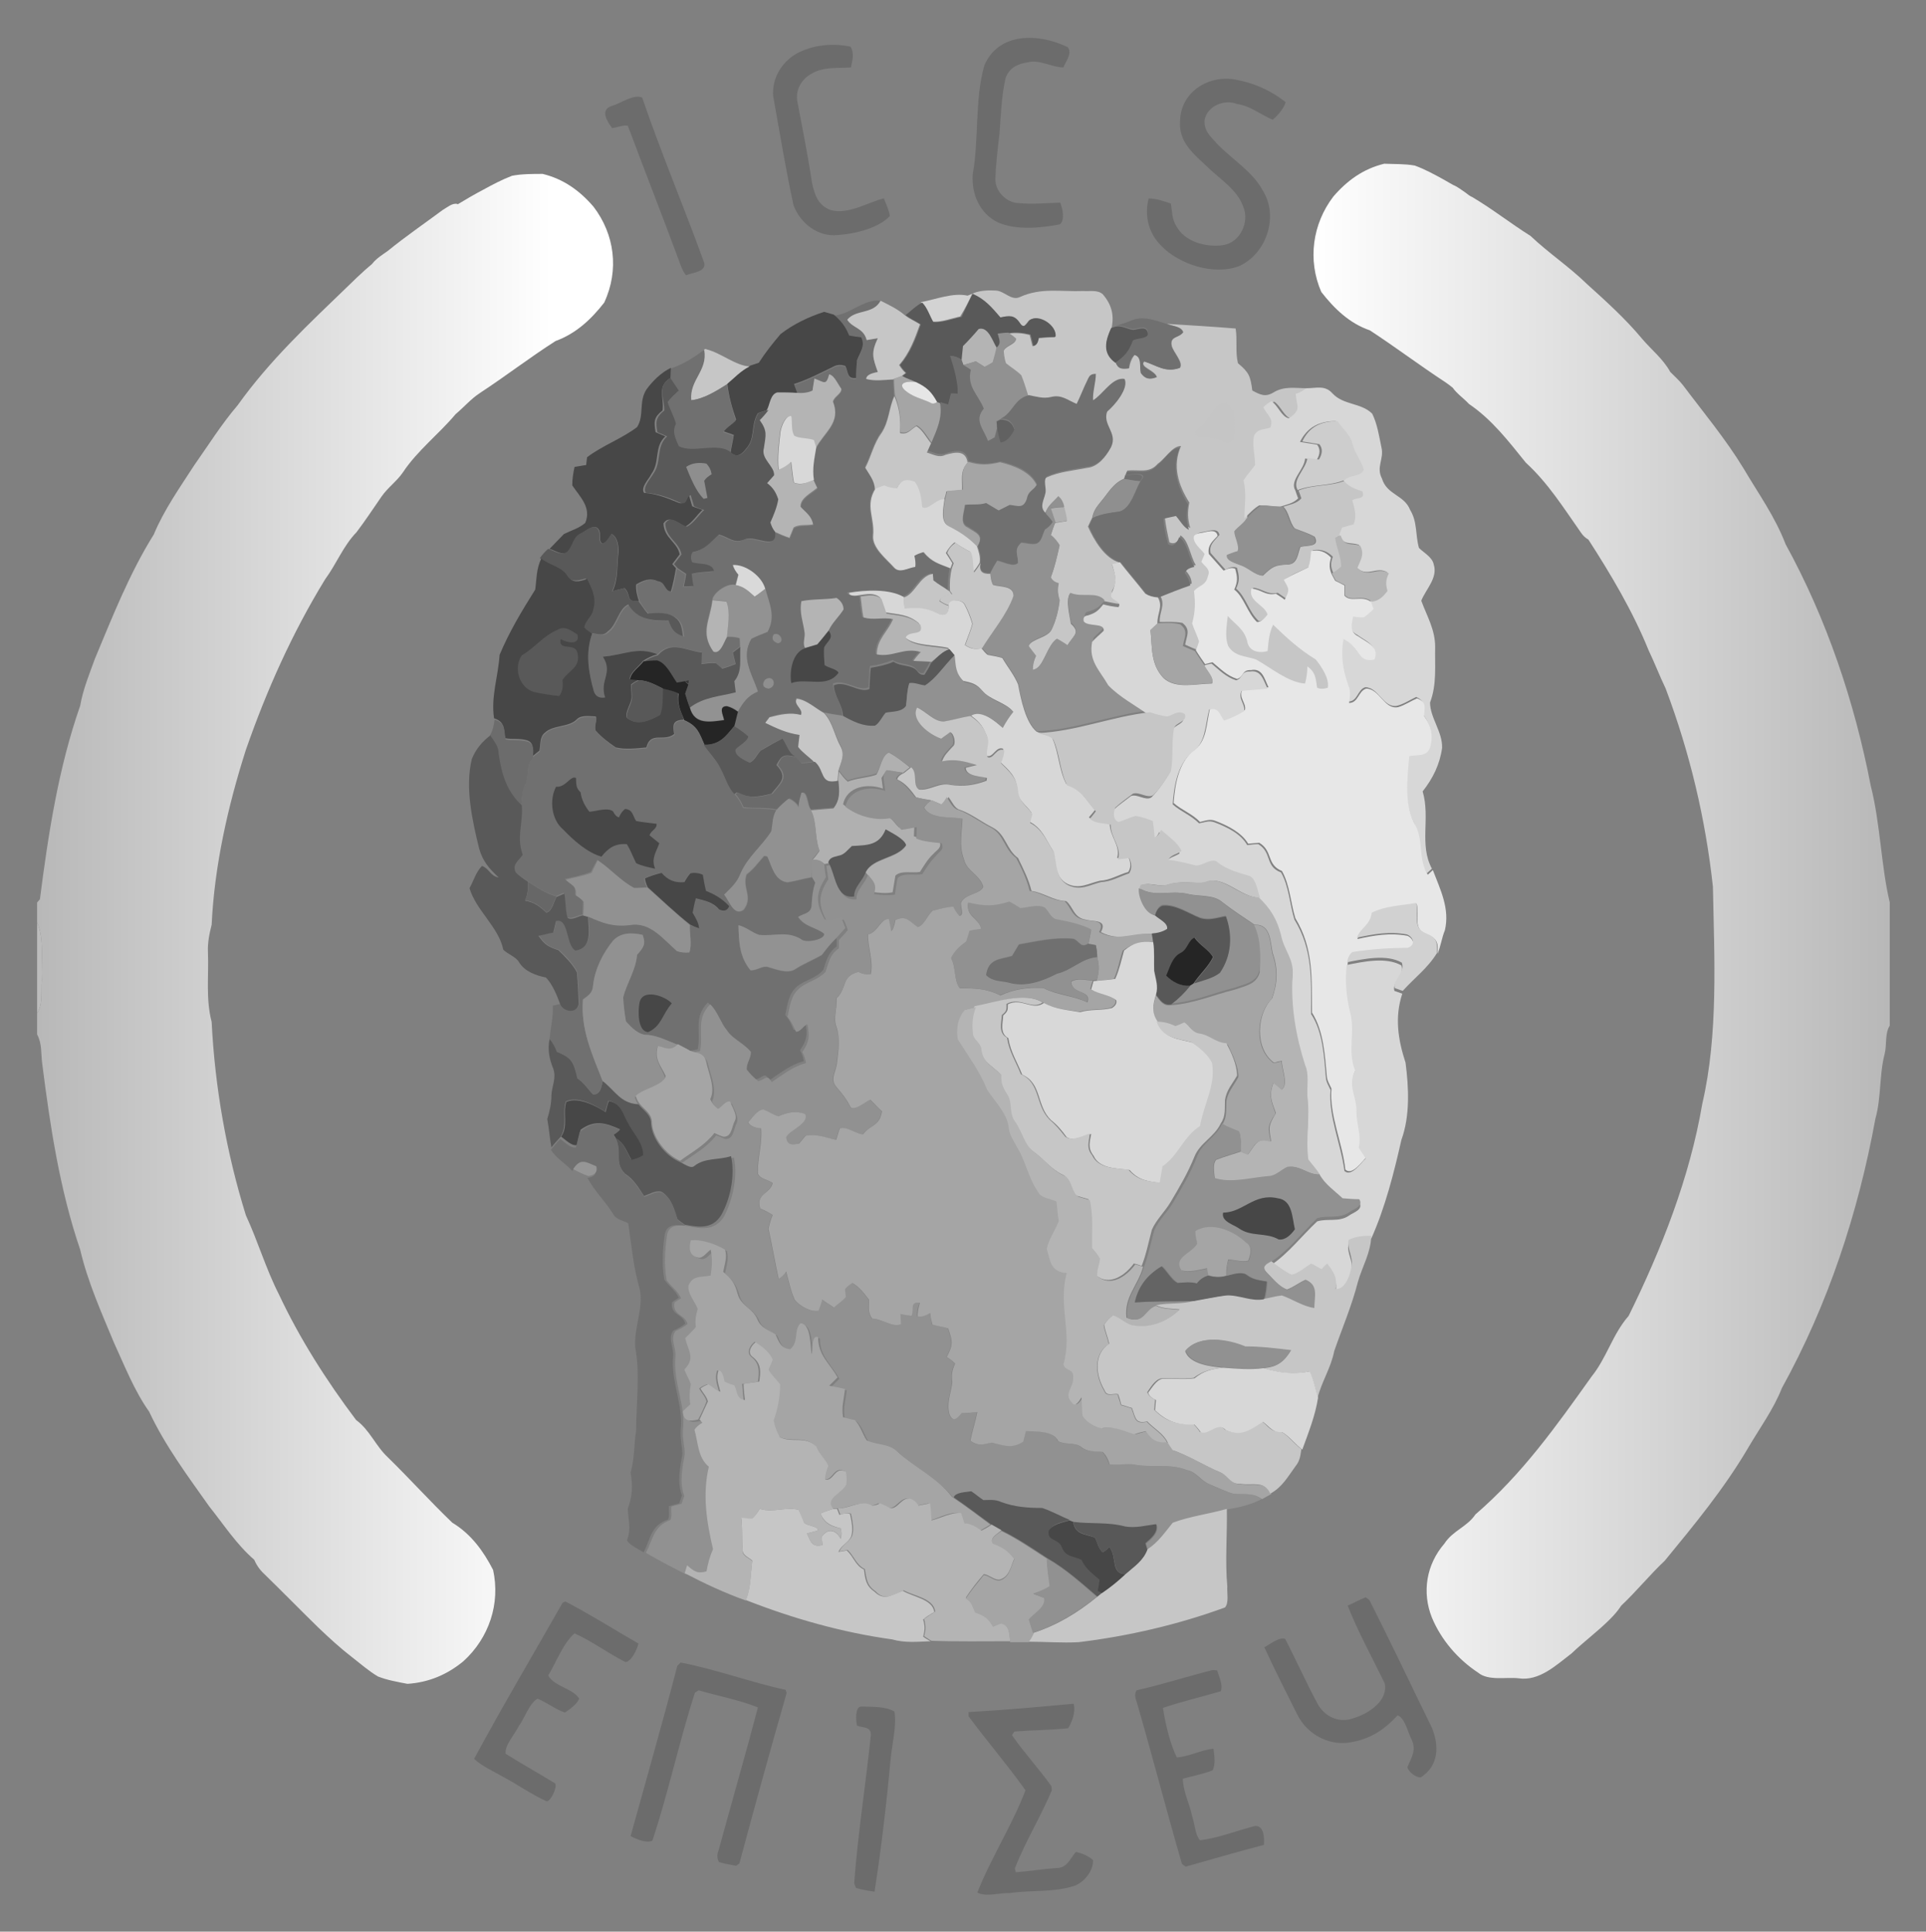
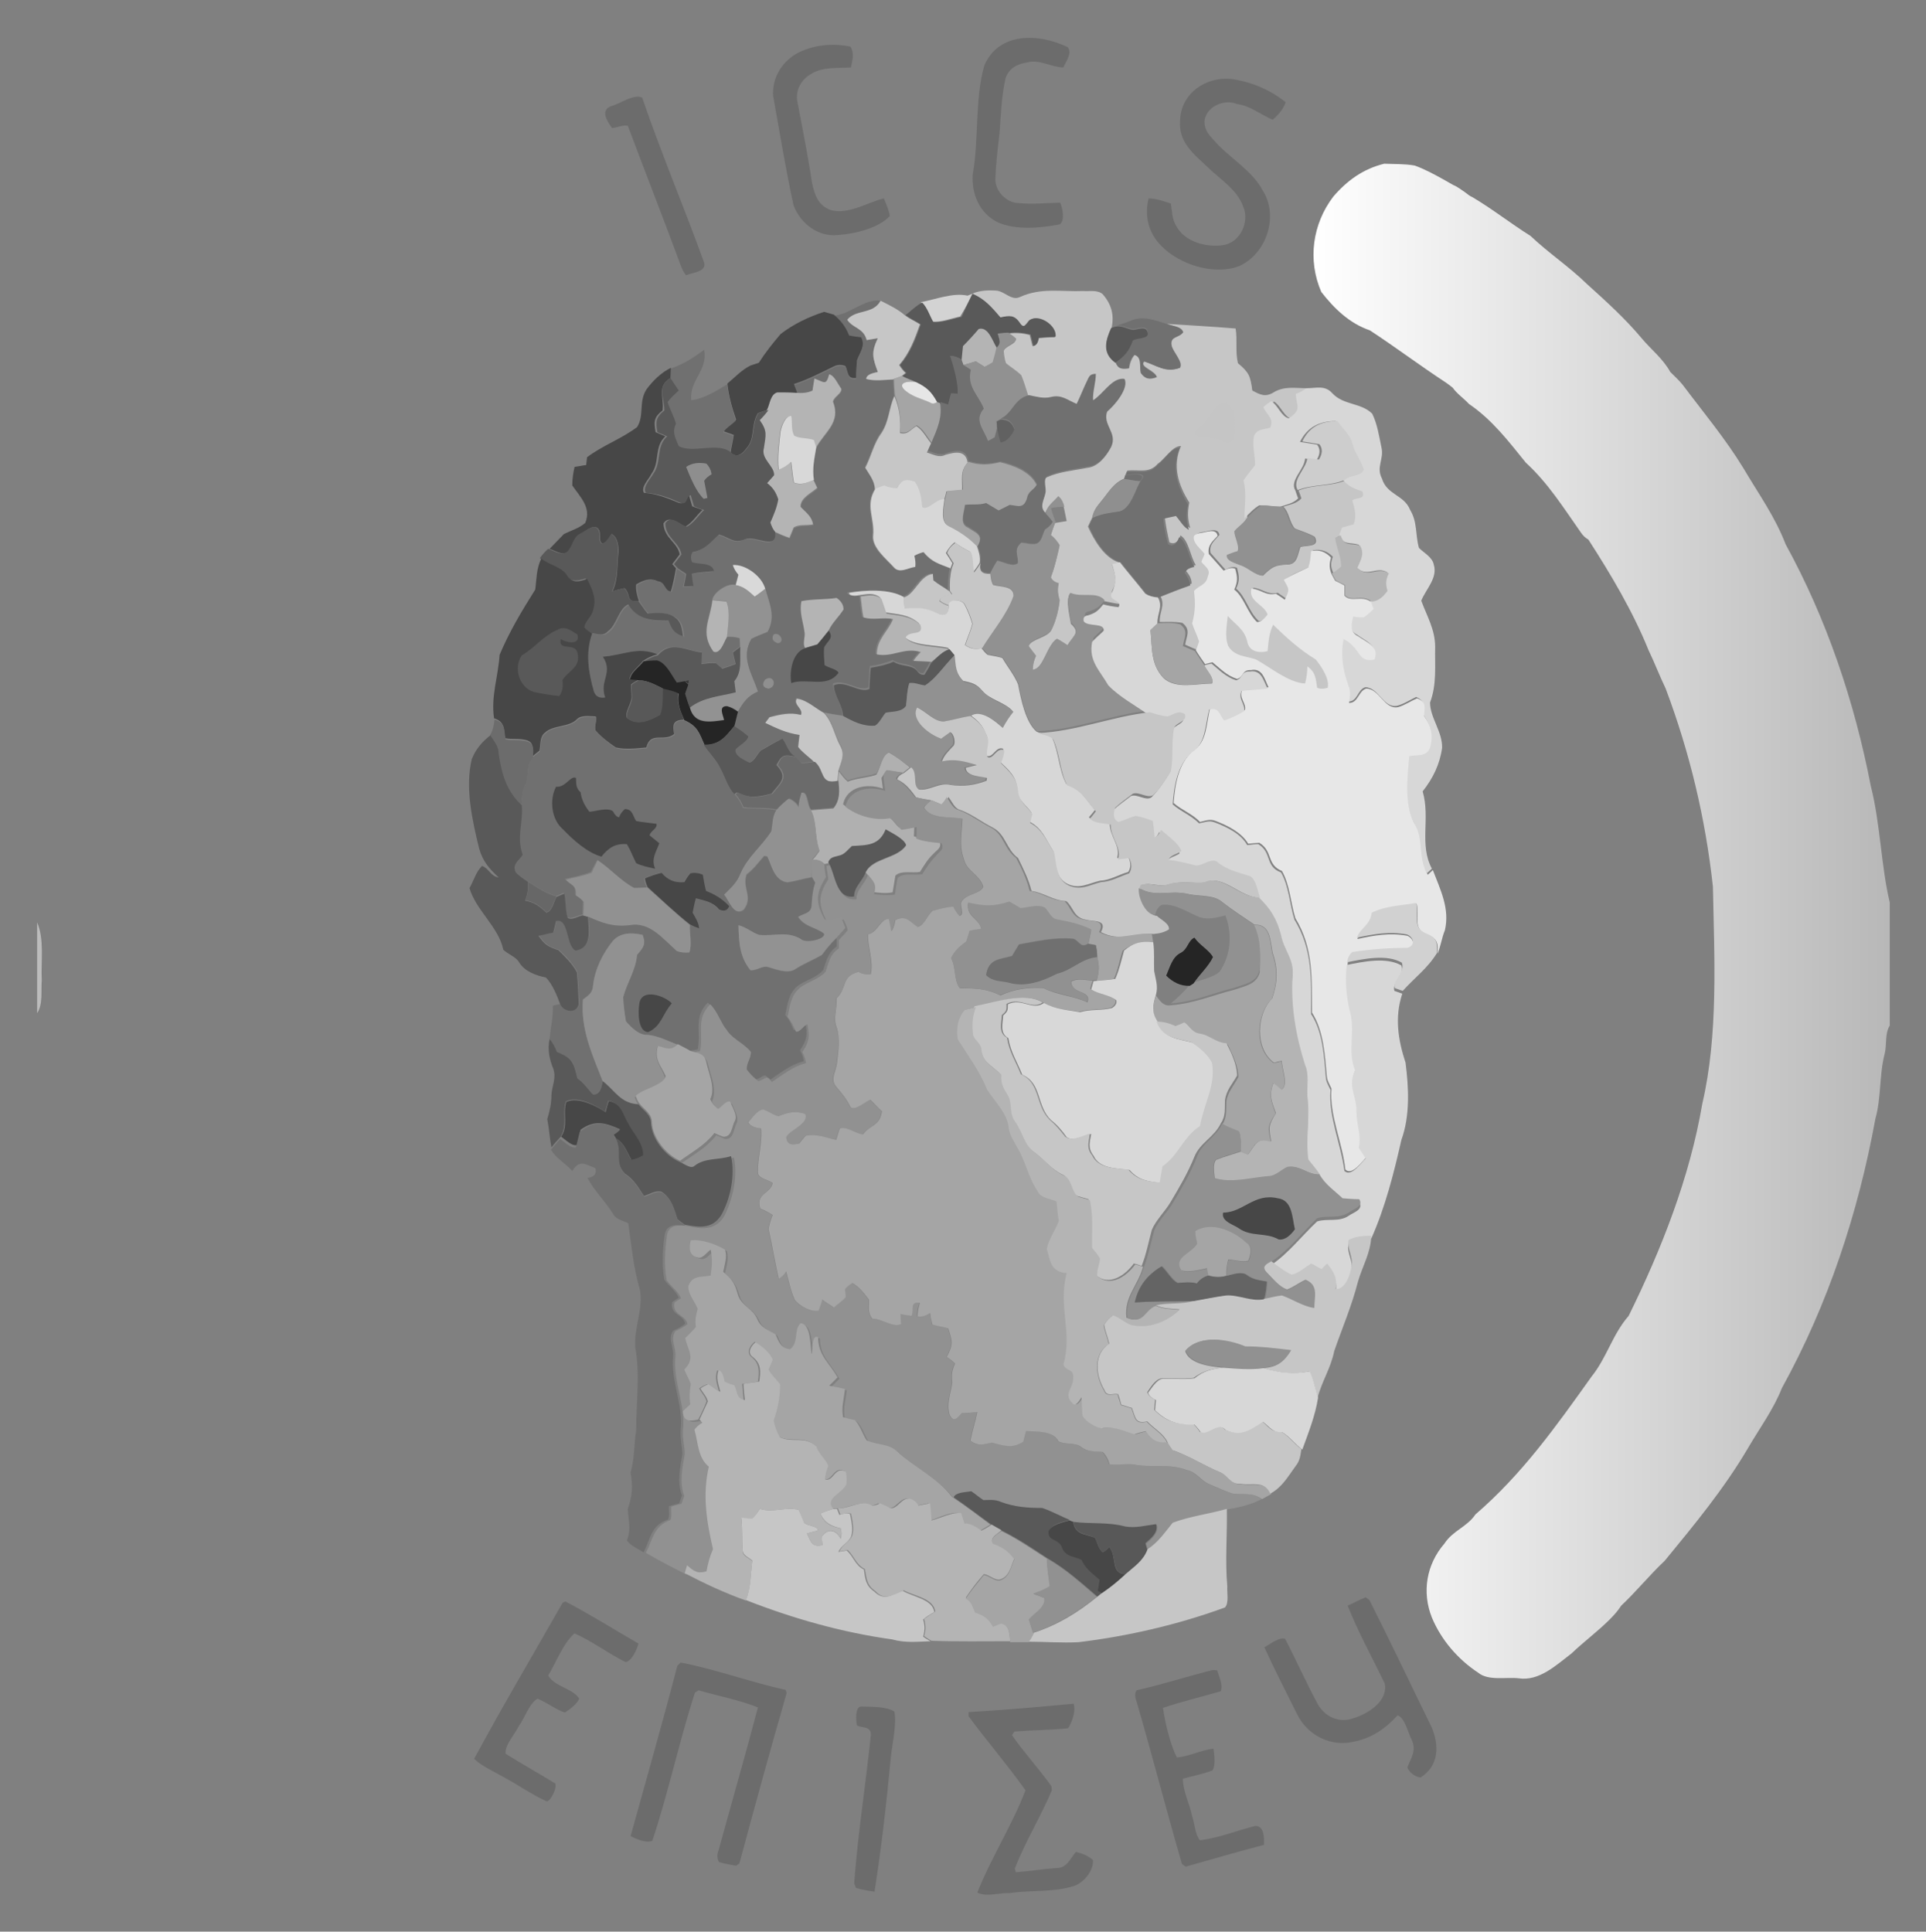
<svg xmlns="http://www.w3.org/2000/svg" role="img" viewBox="-8.02 -7.77 416.05 417.30">
  <rect x="-8.02" y="-7.77" width="416.05" height="417.30" fill="#808080" stroke="none" />
  <title>The Institute of Communication and Computer Systems (ICCS) logo</title>
  <style>svg {enable-background:new 0 0 400 402}</style>
  <style>.st0{fill:#6c6c6c}.st1{fill:#c6c6c6}.st3{fill:#595959}.st4{fill:#707070}.st5{fill:#474747}.st6{fill:#b4b4b4}.st7{fill:#585858}.st8{fill:#919191}.st9{fill:#a5a5a5}.st11{fill:#d7d7d7}.st13{fill:#d8d8d8}.st17{fill:#8f8f8f}.st18{fill:#b0b0b0}.st21{fill:#929292}.st23{fill:#252525}</style>
  <path d="M222.6 2.4c1.1 1.3-.4 3.1-.9 4.4-2.4 0-5.3-1.8-7.7-1.1-2.2.3-4 1.2-4.8 3.4-.9 4-1 7.9-1.3 11.9-.4 3.3-.8 6.7-.9 10 0 2.6 2.4 5 4.9 5.1 3 .3 6.1 0 9.1-.1.5 1.2 1.1 3.9-.1 4.7-4.2.8-9.3 1.3-13.3-.4-4-1.9-5.8-6.2-5.5-10.4 1.4-7.7.4-16 2.5-23.5C207.7-.9 216.4-.6 222.6 2.4zM175.7 2.3c.9 1.5.4 2.9.1 4.5-2.9.2-6-.2-8.6 1.4-2 1.1-3.4 3.4-3 5.8 1.1 5.9 2.3 11.8 3.2 17.8.6 2.6 1.3 4.8 4 5.8 3.9 1.1 8.3-1.8 11.5-2.5.5 1.2 1.1 2.5 1.3 3.8-2.4 2.6-7.6 3.9-11.2 4.1-4.3.5-8.1-2.5-9.6-6.4-1.7-7.8-3-15.8-4.4-23.6-.3-3.7 1.7-7.2 4.9-9.1C167.5 1.9 171.7 1.5 175.7 2.3zM258 9.3c4.3.6 8.3 2.3 11.7 5-.4 1.4-1.7 2.9-2.8 3.8-2.6-1.1-4.8-3-7.7-3.4-2.7-1.1-6.4.4-7 3.4-.2 2.4 1.2 3.5 2.6 5.1 3 3.2 7.8 6.1 9.9 10.1 3.6 5.6.9 13.7-5 16.4-5.4 2.1-13-.3-16.9-4.4-2.8-2.8-3.6-6.5-2.7-10.2 1.6 0 3.3.6 4.8 1.1.3 1.7.2 3.3 1.2 4.9 1.8 3.4 6.5 4.6 10 4.1 3.8-.5 5.9-5.1 4.4-8.4-1.2-3.5-5-5.9-7.6-8.4-3.1-3-6.4-5.4-6-10.2C247.1 12.3 252.6 8.7 258 9.3zM130.7 13.3c4.1 12 9.1 23.8 13.4 35.7.5 2-2.6 2.1-3.9 2.7-.8-.9-1.2-2.2-1.6-3.3-3.6-9.7-7.4-19.4-11-29-1.1-.2-2.3.4-3.4.5-1.1-1.5-2.7-4 0-4.8C126 14.6 128.8 12.5 130.7 13.3z" class="st0" />
  <path d="M202.4,55.5c1.4-0.5,3.1-0.6,4.6-0.5c1.9,0,3.4,2.3,5.3,1.4c4.6-2.1,8.9-1.1,13.7-1.3c1.4,0.1,3.1-0.3,4.2,0.7 c1.9,2.2,2.5,4.5,1.9,7.3c-1.3,2.7-2,5.4,0.9,7.3c0.6,1.5,1.3,1.5,2.9,1.4c0.2-1.3,0.6-2.2,1.2-2.9c1.7,0.4,1.1,2.6,1.4,3.9 c0.9,1.4,1.9,1.5,3.4,0.9c-0.4-1.5-3.9-2.2-2.7-3.4c2.8,0.9,4.6,2.5,7.7,1.4c0.8-1.2-1.5-3.4-1.8-4.8c-0.4-2.1,1.6-1.6,2.5-2.9 c-0.4-1.3-2.4-1.3-3.5-1.8c4.9,0.3,9.9,0.6,14.8,1c0.4,2.5-0.1,5.1,0.5,7.5c2.4,2,2.7,2.8,3.1,5.9c1.7,0.9,2.8,1.5,4.6,0.4 c2.3-1.4,4.6-0.9,7.2-0.9c-0.6,0.4-1.2,0.9-1.8,1.3c0,2.8,1.4,3.3-1.5,5.3c-1.6-0.3-2.4-2.9-3.8-3.7c-0.6,0.3-1.2,0.7-1.7,1.3 c0.6,1.7,2.2,2.3,1.5,4.4c-1.4,0.5-2.6,0.2-3.5,1.7c-0.5,2.1,0.2,4.3,0.2,6.4c-0.8,1.1-1.7,2.2-2.5,3.3c0.7,2.9,0.2,5.3,0.2,8.2 c-0.7,1.2-1.8,1.8-2.6,2.7c0.1,1.2,1.2,3.2,0.7,4.3c-0.8,0.3-1.5,0.6-2.3,0.8c-0.3,1.3,1.9,1.8,2.8,2.2c1.7,0.5,3,2.1,4.8,2.3 c2-1.9,2.5-2.3,5.4-2.4c2.1-0.1,2.1-2.3,2.7-3.8c1.3-0.4,4.3,0.1,3.1-2.2c-1.4-0.8-2.8-1.2-4.3-1.8c-1.2-1.3-1.2-3.5-2.5-4.7 c1.4-0.5,2.8-0.6,3.9-1.8c-0.2-0.6-0.4-1.2-0.6-1.7c3.4-1.4,6.9-0.8,10.2-2.2c1.1,1.5,2.5,1.9,4.2,2.5c0.6,1.8-1,1.3-2.2,1.9 c0.5,1.8,0.9,3.3,0.3,5.2c-0.8,0.2-1.7,0.5-2.5,0.7l-0.6,1.5l-1.2,0.5c0.3,2,1.3,4.1,1.3,6.2c-0.6,0.6-1.2,1.1-2,1.5 c-0.6-1.3-0.6-2.1-0.1-3.5c-1.2-1.2-2.5-1.7-4.3-1.4c0,1.2-0.2,2.4-0.6,3.5c-1.8,0.9-3.6,1.5-5.3,2.7c1.2,2.1,1.3,2.1,0.2,4.3 c-0.6-0.4-1.3-0.9-1.9-1.3c-2.3,0.5-3.3-0.9-5.3-1.1c-0.7,2.8,2.8,3.4,3.5,5.6c-0.6,0.6-1.5,1.7-2.3,1.6c-2.2-2-2.8-5.3-4.9-7 c0.8-1.7,0.7-2.6,0.2-4.5c-0.6-0.3-1.5-0.2-2.5,0.4c-1.1-1.2-2.1-2.4-3.2-3.6c-0.4-1.8,0.8-2.6,1.9-3.9c-0.3-1.8-2.6-0.7-3.8-0.6 c-0.6,0.1-1,0.3-1.4,0.7c-0.4,1.5,1.5,2.8,2.3,3.9c-0.2,0.6-0.5,1.1-0.7,1.7c0.7,1,2.1,1.7,1.4,3.1c-0.4,2-1.8,2-3,3.2 c0.4,2.6,0.4,4.4-0.4,7c0.4,1.3,1.1,2.6,1.5,3.9c-0.2,0.6-0.5,1.3-0.7,1.9c-0.9-0.3-1.7-0.7-2.6-1.1c0.3-1.9,1.3-3.2-0.6-4.7 c-1.6-0.3-3.2-0.2-4.9-0.2c-0.1-2.2,1.3-3.6,0.1-5.7c2.3-0.9,4.6-1.7,6.8-2.6c0-0.9-0.4-1.8-1.2-2.7c0.3-0.6,1-1.1,2.1-1.3 c-1.2-1.8-1.5-5.3-3.3-6.4c-0.6,1.5-1.3,2-2.4,1.5c-0.4-1.8-0.8-3.6-1-5.5c0.9-0.2,1.8-0.5,2.7-0.6c0.9,1,1.6,2.5,2.8,3 c-0.6-2-0.6-3.5-0.2-5.5c-2.4-3.8-3.7-7.9-1.8-12.2c-1.8-0.1-3.5,2.8-5,3.8c-1.9,2.2-4,1.2-6.6,1.5L235,95l-0.1,0.6 c-2.5,1-3.5,3.1-5.2,5.1c-0.9,1.1-1.5,1.9-1.8,3.4c-0.3,0.6-0.6,1.2-0.9,1.9c1.3,2.9,3.6,6.9,6.9,7.8l-1.7,0.4 c0.5,1.9,1.3,3.3,0.2,5.3c-1.1,1.8,2.3,1.5,1.4,3.2c-1.1-0.1-2.2-0.4-3.3-0.6c-1.8-2-5-0.5-7.4-1.6c-1,1.4,0,4.9,0.2,6.5 c2.3,2,0.3,2.8-0.8,4.8c-0.8-0.4-1.5-0.9-2.3-1.4c-2.2,1.4-2.8,6.4-5.2,6.7c0-1,0.2-2,0.7-3c-0.5-0.7-1.1-1.4-1.6-2.1 c0.4-1.8,4.4-1.9,5.1-3.9c0.9-1.8,1.4-4,1.6-6c-0.3-1.4-0.5-2.3-0.2-3.7c-0.9-0.3-1.5-0.7-1.7-1.3c0.9-2.2,1.4-4.6,1.9-6.9 c-0.5-0.8-1.1-1.5-1.9-2.2c0.3-0.9,0.6-1.9,1-2.8c0.9-0.1,1.7-0.3,2.5-0.4c-0.2-1-0.4-1.9-0.6-2.9c-0.2-0.9-0.5-1.7-1.2-2.2 l-0.1-0.1c-1.1,1.3-2.4,2-2.8,3.8c-1.5-1.3-0.4-2.8-0.1-4.3c0.3-1.2-0.6-2.8,0.4-3.7c2.9-1.3,5.9-1.5,8.9-2.1c2.2-0.2,4-2.4,4.9-4.2 c1.5-3.2-2-4.8-0.8-7.8c1.6-1.3,4.7-4.9,3.7-6.9c-2.6-0.5-4.7,3.4-6.8,4.6c-0.1-1.9,0.6-3.8,0.6-5.7c-0.9,0-1.4,0.4-1.6,1 c-0.9,1.8-1.6,3.7-2.5,5.5c-2-0.8-3.3-2.1-5.6-1.5c-1.7,0.4-3.2-0.1-4.8-0.4c-0.5-1.5-0.9-3-1.5-4.4c-1-1-2.2-1.7-3.3-2.6 c-0.3-0.9-0.4-1.7-0.5-2.6c0.2-1.3,2.6-1.6,2.7-2.7c-0.6-0.4-1.1-0.9-1.7-1.3c1.7-0.2,3.1-0.1,4.7,0.3c0.2,0.8,0.4,1.6,0.6,2.4 c0.6,0.1,1-0.5,1.2-1.7c1.2-0.1,2.4-0.2,3.6-0.2c0.4-2.5-3.6-5.1-5.6-3.6c-0.7,0.8-1.2,2-2.1,0.6c-1.2-1.8-2.3-1.6-4.2-1.2 c-1.9-2.1-3.3-3.9-6-5.1L202.4,55.5z" class="st1" />
  <path fill="#d3d3d3" d="M201,56.1l1-0.4c-0.8,1.7-1.6,3.3-2.6,4.9c-1.9,0.4-4.2,1.3-6.1,1.1c-0.8-1.3-1.3-3-2.4-4.2 C194.2,56.9,197.8,55.4,201,56.1z" />
  <path d="M202.1,55.7c2.7,1.2,4.1,2.9,6,5.1c1.9-0.4,3-0.6,4.2,1.2c0.9,1.4,1.4,0.2,2.1-0.6c2-1.5,6,1.2,5.6,3.6 c-1.2,0-2.4,0.1-3.6,0.2c-0.2,1.2-0.6,1.7-1.2,1.7c-0.2-0.8-0.4-1.6-0.6-2.4c-1.6-0.4-3-0.6-4.7-0.3c-0.8,0.1-1.5,0.1-2.3,0.2 c0.3,1.3,0.8,2-0.2,3.1c-0.9-1.3-1.8-4.7-3.9-4.1c-1.1,1.3-2.2,2.5-3.3,3.7c-0.1,1-0.2,2-0.3,3c-0.8-0.6-1.6-0.9-2.5-0.9 c0.9,2.7,1.7,5.6,1.5,8.4c-0.5,0-1,0-1.5-0.1c-0.2,0.8-0.4,1.6-0.6,2.4c-0.6-0.1-1.1-0.3-1.7-0.5l-0.6-0.2c-1.2-2.2-2.2-3.2-4.5-4.3 c-1-0.5-2.2-0.8-3.1-1.4l0.9-0.7c-0.6-0.5-1-1.1-1.4-1.7c2.3-2.7,3.3-5.5,4.5-8.8c-1.1-0.7-2.3-1.2-3.3-2c1.2-0.9,2.2-2,3.6-2.7 c1.1,1.1,1.6,2.8,2.4,4.2c1.9,0.2,4.2-0.7,6.1-1.1C200.5,59,201.3,57.3,202.1,55.7z" class="st3" />
  <path d="M182.2,57.2c-1.6,3-5.3,1.8-7.2,4.1c1.2,1.9,3.5,1.7,4.2,4.4c0.8-0.1,1.6-0.3,2.4-0.4c-1.5,3.2-1.1,4.1,0,7.3 c-1.7,0.3-2.5,0.8-2.5,1.5c1.9,0.5,3.9,0.2,5.8,0.1c0,1.2,0.1,2.4,0.2,3.6c-1.2,2.6-1.1,5.4-2.8,7.8c-1.7,2.3-2.2,5-3.5,7.5 c0.9,1.6,2.1,2.8,2.1,4.7c-2.3,3.7-0.1,6.3-0.5,10.2c-0.2,2.7,2.9,5,4.5,6.8c1.2,1.4,3.1,0,4.6-0.1c0.1-0.8,0-1.6-0.2-2.4 c0.6-0.3,1.3-0.6,2-0.8c1.8,2.2,3.4,2.5,5.8,3.5c-0.3,1.7-0.4,3.2-0.4,4.9c-1.1-0.8-2.4-1.5-3.5-2.4c-0.1-0.5-0.1-0.9-0.1-1.4 c-2.9,0.5-3.9,4.6-6.3,5c-3.1-1.8-8.3-1.4-11.8-0.9c-0.1,0.5,0.8,0.8,2.6,0.8c0.2,1.5,0.3,3,0.6,4.5c2.1,0.7,4.3-0.1,6.4,0.4 c-1.1,2.7-3.5,4.2-3.5,7.6c3.4,0.7,5.8-1.6,9.5-0.5c-0.6,0.6-1.1,1.2-1.6,1.9c1.3,0,2.6,0.1,3.9,0.2c-0.4,0.9-0.9,1.7-1.4,2.5 c-0.6,0.2-1.1-0.1-1.6-0.8c-1.2-1.4-3.6-0.9-5.1-2c-1.6,0.7-3.2,1.1-4.9,1.3c-0.2,1.5-0.2,3.1-0.3,4.6c-2.2,1-5.2-1.9-7.7-0.8 c0.1,2.4,2,4.3,2,6.9c-1.4-0.2-2.7-0.4-4-0.7c-1.9-0.9-3.9-2.9-5.9-3.1c-0.8,1.3,1.5,2.2,1,3.6c-2.3-0.6-4.5-0.2-6.8,0.5 c-0.3,0.4-0.6,0.8-0.9,1.2c2.5,1.2,4.6,2.2,7.4,2.6c-0.1,0.8-0.3,1.7-0.3,2.6c1,1.2,2.3,2.1,3.4,3.2c-0.9,0.2-1.9,0.3-2.9,0.3 l-1.2-1.3c-1.7-0.9-1.8-2.5-2.8-3.9c-1.6,0.8-3.2,1.6-4.7,2.6c-0.8,0.8-1.3,2.2-2.4,2.6c-1-0.5-3.4-1.5-3-2.9 c0.6-0.9,2.7-1.8,2.7-2.8c-1-0.8-2-1.5-3-2.2c0.2-1.1,0.5-2.1,0.8-3.1c1.2-2,2.1-3.4,4.3-4.3c-1.4-3.9-3.8-7.3-1.4-11.4 c1.1-0.6,2.3-1,3.5-1.5c1.8-3.3,0.4-6-0.5-9.3c-0.7-2.8-4.3-5.4-7-5.2c0.2,0.7,0.7,1.4,1.2,2c-0.2,0.8-0.4,1.6-0.6,2.3 c-1.7-0.5-4.8,1.6-5,3.3c-0.6,4.3-2.7,7,0.2,11c1.5,0.7,2.3-2.2,2.9-3.1c1,0,1.9,0.1,2.8,0.3l0.1,1.8c-0.5,0.4-1.1,0.8-1.6,1.2 c0.2,0.8,0.4,1.7,0.6,2.5c-0.9,0.4-1.9,0.7-2.9,1c-0.5-0.4-0.9-0.8-1.4-1.2c-1-0.1-2.1,0.1-3.1,0.2c0-0.8,0.1-1.7,0.1-2.5 c-3.6-0.4-6.6-2.6-9.5,0.5c-4.2-1.8-7.5,0.2-11.8,0.5c2.3,3.4-0.8,5,0.5,8.8c-1.2,0.2-2-0.2-2.4-1.2c-1.2-4.2-1.9-8.3-0.4-12.6 c1.5,0.1,2.5,0.8,3.7-0.4c1.8-1.3,2.2-5,4.4-5.8c1.9,3.4,5.2,3.5,8.7,3.5c0.8,1.9,1.1,2.6,3.1,3.4c-0.2-1.4-0.3-3-1.5-3.9 c-1.5-1.4-4.2-1.2-6.1-1c-0.8-0.8-1.4-1.8-2-2.7c-0.4-1.2-0.7-2.3-0.6-3.6c1.5-0.9,3-1.5,4.7-0.7c1.7,0.2,1.4,2.1,2.8,2.2 c0.5-1.6,0.8-3.3,1.1-5c0.6,0.4,1.2,0.8,1.8,1.2c-0.1,0.9-0.2,1.8-0.5,2.7c0.7,0,1.4,0,2.1-0.1c-0.2-0.9-0.3-1.8-0.4-2.6 c1.6-0.4,3.2-0.4,4.8-0.6c-0.3-1.9-3.3-1.4-4.7-1.9c-0.4-0.9-0.3-1.6,0.1-2.2c2.7-0.5,3.8-2.2,5.7-3.8c2.3,0.6,3.2,2.1,5.7,1 c2.1-0.9,7,2.7,6.4-1.6c1.1,0.5,2.3,1,3.4,1.4c0.3-0.7,0.6-1.5,0.9-2.2c1.1-0.7,2.9-0.4,4.2-0.7c-0.3-1.8-1.6-2.6-2.7-3.8 c-0.1-1.9,2.4-3,3.6-4.1c-0.2-0.6-0.5-1.2-0.8-1.7c-0.4-2.4,0.1-4.7,0.5-7c1.9-3.5,5.4-5.4,3.7-10c0.2-1.1,1.9-1.7,1.8-2.8 c-0.7-0.9-1.5-2.9-2.6-3.1c-0.7,2.6-1.1,1.8-3.1,1.1c-0.1,0.9-0.2,1.7-0.4,2.6c-1.1,0.5-2.2,0.6-3.5,0.5c-0.2-0.7-0.5-1.3-0.7-2 c3.1-1,5.9-2.5,8.8-3.9c0.8-0.3,1.6-0.3,2.3,0c0.7,1.3,0.3,2.8,2.3,2.6c0-1.3,0.1-2.6,0.2-3.8c0.6-1.8,1.9-3.1,0.9-5 c-0.9-0.1-1.7-0.2-2.6-0.4c-0.9-2-1.8-3.1-3.3-4.5C175.4,60.3,178.7,56.7,182.2,57.2z" class="st4" />
  <path d="M182.2,57.2c1.8,0.9,3.7,1.8,5.2,3.1c1,0.8,2.2,1.3,3.3,2c-1.2,3.3-2.2,6.1-4.5,8.8c0.4,0.6,0.8,1.2,1.4,1.7 l-0.9,0.7c-0.6,0.2-1.2,0.5-1.8,0.7c-1.9,0.1-4,0.4-5.8-0.1c0-0.7,0.8-1.2,2.5-1.5c-1.1-3.1-1.5-4.1,0-7.3c-0.8,0.1-1.6,0.3-2.4,0.4 c-0.7-2.7-3-2.5-4.2-4.4C176.9,59,180.6,60.2,182.2,57.2z" class="st1" />
  <path d="M170,59.6l2.1,0.6c1.6,1.4,2.5,2.5,3.3,4.5c0.9,0.2,1.7,0.3,2.6,0.4c1,1.9-0.3,3.3-0.9,5 c-0.1,1.3-0.2,2.6-0.2,3.8c-2,0.2-1.6-1.2-2.3-2.6c-0.8-0.3-1.6-0.3-2.3,0c-2.9,1.4-5.7,2.9-8.8,3.9c0.2,0.7,0.5,1.3,0.7,2 c-1.4-0.1-2.7-0.1-4.1-0.1c-1.5,0.4-1.6,2.5-2.2,3.7c-0.7,0.2-1.5,0.4-2.2,0.7c-1.6,2.6-0.5,5.4-2.5,7.6c-0.9,1.2-2,2.2-3.4,0.9 c0.2-1.3,0.5-2.5,0.7-3.8c-0.7-0.3-1.5-0.5-2.2-0.8c0.7-1.1,1.8-1.6,2.7-2.5c-0.9-2.6-1.6-5.1-1.9-7.8c1.7-1.4,3-2.9,5-3.9l1.8-0.6 c1.4-2.2,3-4.2,4.7-6.2C163.3,62.3,166.6,60.7,170,59.6z" class="st5" />
  <path d="M237.1,61.2c2.5-0.6,4.5,0.3,6.9,1c1.1,0.5,3.1,0.5,3.5,1.8c-0.9,1.3-2.9,0.8-2.5,2.9c0.3,1.3,2.5,3.6,1.8,4.8 c-3.1,1.1-4.9-0.5-7.7-1.4c-1.2,1.3,2.3,2,2.7,3.4c-1.5,0.5-2.5,0.4-3.4-0.9c-0.3-1.3,0.3-3.5-1.4-3.9c-0.7,0.6-1.1,1.6-1.2,2.9 c-1.5,0.2-2.3,0.2-2.9-1.4c2.1-1.5,2.9-2.3,3.8-4.8c0.9-0.6,3.7-0.3,3.2-1.7c-0.2-1.6-2.2-0.6-3.2-0.6c-1.3-0.2-2.4-0.9-3.8-0.7 C234.4,62.3,235.7,61.7,237.1,61.2z" class="st4" />
  <path d="M203.4,63.3c2.1-0.6,3,2.8,3.9,4.1c-0.2,1.1-0.4,2.1-0.8,3.1c-0.6,0.4-1.2,0.7-1.8,1c-0.6-0.4-1.3-0.8-1.9-1.2 c-0.9,0.3-1.8,0.5-2.7,0.8l-0.4-1.1c0.1-1,0.2-2,0.3-3C201.2,65.8,202.3,64.6,203.4,63.3z" class="st6" />
  <path d="M232,63.1l0.9-0.3c1.4-0.3,2.5,0.5,3.8,0.7c1,0,2.9-1,3.2,0.6c0.4,1.4-2.4,1.1-3.2,1.7 c-0.9,2.4-1.7,3.3-3.8,4.8C230,68.5,230.8,65.8,232,63.1z" class="st7" />
  <path d="M207.5,64.3c0.8-0.1,1.5-0.2,2.3-0.2c0.6,0.4,1.2,0.8,1.7,1.3c-0.1,1.1-2.5,1.4-2.7,2.7 c0.1,0.9,0.2,1.8,0.5,2.6c1.1,0.9,2.3,1.6,3.3,2.6c0.6,1.4,1,2.9,1.5,4.4c-3.3,1-3.3,3.8-6.1,5.1l-0.8,0.4l0.1,1.6l-0.5,1.9 c-0.5,0.3-1,0.6-1.5,0.8c-0.9-2.6-3.1-4.5-0.9-7c-1.2-3.1-3.7-4.8-2.8-8.4c-0.5-0.4-1-0.7-1.6-1c0.9-0.2,1.8-0.5,2.7-0.8 c0.6,0.4,1.3,0.8,1.9,1.2c0.6-0.3,1.2-0.6,1.8-1c0.3-1,0.6-2.1,0.8-3.1C208.4,66.3,207.8,65.6,207.5,64.3z" class="st8" />
-   <path d="M144.4,67.6l0.2,0.1c3.2,0.8,6.2,3.5,9.3,3.7c-2,1-3.3,2.5-5,3.9c-2.3,1.5-5,3.2-7.7,3.4 c-0.4-4.5,3.6-6.3,2.8-10.9L144.4,67.6z" class="st1" />
  <path d="M144.1 67.8c.8 4.6-3.2 6.4-2.8 10.9 2.7-.3 5.4-2 7.7-3.4.4 2.7 1.1 5.2 1.9 7.8-.8.9-1.9 1.4-2.7 2.5.7.2 1.5.5 2.2.8-.3 1.3-.5 2.5-.7 3.8-2.7-2.4-8.3.3-11.3-1.4-.7-1.7-1.5-3-.6-4.8-.3-1.6-1.2-3.1-1.8-4.7.8-.9 1.6-1.7 2.4-2.5-.5-.9-1.2-1.8-1.8-2.7l.1-2.2C139.7 70.9 141.8 69.5 144.1 67.8zM197.2 69.1c.9 0 1.7.3 2.5.9l.4 1.1c.5.3 1.1.7 1.6 1-.9 3.7 1.6 5.4 2.8 8.4-2.2 2.6 0 4.4.9 7 .5-.2 1-.5 1.5-.8l.5-1.9c.2.9.4 1.9.7 2.8 1.2 0 2.6-1.7 3-2.8-.5-1.5-1.4-2.2-3-2.1 2.8-1.3 2.8-4.2 6.1-5.1 1.7.3 3.1.8 4.8.4 2.3-.6 3.6.7 5.6 1.5.9-1.8 1.6-3.7 2.5-5.5.2-.7.7-1 1.6-1 0 1.9-.7 3.8-.6 5.7 2.1-1.2 4.2-5.1 6.8-4.6 1 2-2.1 5.6-3.7 6.9-1.2 3 2.3 4.7.8 7.8-1 1.8-2.8 4-4.9 4.2-3 .6-6 .8-8.9 2.1-1 .8-.1 2.5-.4 3.7-.3 1.5-1.4 3 .1 4.3.5.6 1 1.2 1.5 1.8-.4.7-1 1.3-1.7 1.7-.5 1-.7 2.6-1.8 3-1.1.3-2.2-.2-3.3-.2-1.6 1.5-.7 2.5-.7 4.4-1.1 1-3.2-.3-4.5-.5-.5.9-1 1.8-1.5 2.7-1.7.1-2.4-.6-2.1-2.3.2-1.3-.2-2.4-.6-3.6 1.5-2.4-.3-2.9-2.1-4.1-1.9-.8-.7-3.3-.6-4.9 1.6-.2 3 .1 4.6-.4.9.5 1.8 1.1 2.7 1.6.8-.4 1.6-.8 2.4-1.2 1.8.2 3 .9 3.7-1.4.3-1.7 1.4-1.7 2.1-2.9-1.4-2.9-4.9-4.2-7.9-4.9-2.5.6-4.4.7-6.9-.1-.5-2.8-2.8-2.3-4.8-1.7-1.4.6-2.6-.1-4-.5.3-.7.6-1.3.9-2 1.1-2.8 2.4-5.4 1.8-8.5.6.2 1.1.3 1.7.5.2-.8.4-1.6.6-2.4.5 0 1 0 1.5.1C198.9 74.7 198.1 71.8 197.2 69.1z" class="st4" />
  <path d="M136.9,71.7l-0.1,2.2c-3,1.9-1.3,4.1-1.7,7c-1.9,1.5-1.9,2.4-1.5,4.7c0.7,0.3,1.4,0.6,2.1,0.9 c-2.5,2.3-1.1,5.5-3,8.1c-0.5,1.1-2.4,2.9-1.6,4.1c2.6,0.2,4.7,1,7.1,2c2.1,1,1.4-1.3,2.6-1.5c0.2,0.8,0.5,1.6,0.7,2.4 c0.7,0.3,1.5,0.5,2.2,0.8c-1.2,1.1-2.2,2.8-3.7,3.6c-1.6-0.4-3.4-2.7-4.7-0.7c0.1,3.2,3,4,3.5,6.7c-0.5,0.7-1.1,1.4-1.6,2.1l0.8,0.9 c-0.3,1.7-0.6,3.3-1.1,5c-1.4-0.1-1.1-2-2.8-2.2c-1.7-0.8-3.2-0.2-4.7,0.7c-0.1,1.3,0.2,2.4,0.6,3.6c-3,0.3-1.6-1.4-3.1-2.8 c-0.9,0.2-1.8,0.4-2.6,0.7c1.3-2.8,0.9-5.6,1.3-8.6c0-1.2-0.2-3.2-1.5-3.8c-0.6,1.2-1.3,1.9-2,2.1c-1.1-0.8,0.1-2.6-1.2-3.5 c-1.1-0.5-2.4,0.8-3.3,1.3c-1.6,1-1.6,2.9-2.9,4c-1.3,0.8-2.7-0.3-4-0.7c1-1,2-2.1,3.1-3.2c1.6-0.8,3.2-1.2,4.6-2.4 c1.4-3.3-1.1-5.6-2.8-8.1c0-1.4,0.2-2.7,0.5-4c0.8-0.1,1.6-0.3,2.5-0.4l0.2-1.7c3.3-2.5,7.5-4,10.8-6.5c1.6-2.5,0.3-5.4,2-8.1 C132.9,74.6,134.8,72.7,136.9,71.7z" class="st5" />
  <path d="M171.1,73.1c1.1,0.2,1.9,2.2,2.6,3.1c0.1,1.1-1.6,1.7-1.8,2.8c1.8,4.5-1.8,6.5-3.7,10l-0.5-1.6 c-1.3-0.4-3-0.2-4.2-0.9c-0.8-1.1-0.4-3-0.7-4.3c-1.3-0.2-2.1,2.2-2.3,3.2c-0.3,2.7-0.7,5.6-0.4,8.3c1-0.3,1.9-1,2.7-1.7 c0.2,1.5,0.3,3,0.6,4.5c1.6,0.7,2.8,0,4.3-0.6c0.3,0.6,0.5,1.2,0.8,1.7c-1.2,1.1-3.7,2.2-3.6,4.1c1.2,1.3,2.4,2,2.7,3.8 c-1.3,0.3-3.1-0.1-4.2,0.7c-0.3,0.7-0.6,1.5-0.9,2.2c-1.2-0.4-2.3-0.9-3.4-1.4c-0.5-0.6-0.8-1.3-1-2c0.7-1.7,1.4-3.2,1.7-5 c-0.6-1.5-1.1-2.5-2.4-3.5c0.6-0.5,1.1-1.1,1.5-1.7c0.1-2-2.9-3.4-2.2-5.9c0.5-2.8,0.8-3.6-0.9-6c0.7-0.7,1.3-1.4,1.9-2.2 c0.6-1.2,0.7-3.3,2.2-3.7c1.4,0,2.7,0,4.1,0.1c1.3,0.1,2.5,0,3.5-0.5c0.1-0.9,0.3-1.8,0.4-2.6C170.1,74.8,170.4,75.6,171.1,73.1z" class="st6" />
  <path d="M186.8,73.4c0.9,0.6,2.1,0.9,3.1,1.4c-1.3-0.3-4.3-0.1-2.5,1.7c1.7,1.5,3.6,1.7,5.5,2.7 c0.4,0.3,0.9,0.3,1.5-0.1l0.6,0.2c0.6,3.1-0.6,5.7-1.8,8.5c-0.9-1.2-1.8-2.9-3.2-3.7c-1.3,0.8-1.8,1.9-3.5,1.5 c0.1-2.9-0.1-5.2-1.2-8c-0.1-1.2-0.2-2.4-0.2-3.6C185.6,73.9,186.2,73.7,186.8,73.4z" class="st9" />
  <path d="M136.8,73.9c0.6,0.9,1.2,1.8,1.8,2.7c-0.8,0.8-1.7,1.6-2.4,2.5c0.5,1.6,1.4,3.1,1.8,4.7 c-0.9,1.8-0.1,3.1,0.6,4.8c3,1.7,8.6-1,11.3,1.4c1.4,1.3,2.5,0.3,3.4-0.9c2-2.3,0.9-5.1,2.5-7.6c0.7-0.3,1.4-0.5,2.2-0.7 c-0.6,0.8-1.2,1.5-1.9,2.2c1.7,2.4,1.3,3.2,0.9,6c-0.7,2.4,2.3,3.9,2.2,5.9c-0.5,0.6-1,1.1-1.5,1.7c1.3,1,1.9,2,2.4,3.5 c-0.3,1.8-1,3.4-1.7,5c0.2,0.7,0.5,1.4,1,2c0.6,4.2-4.3,0.7-6.4,1.6c-2.6,1.1-3.4-0.4-5.7-1c-1.9,1.7-3,3.3-5.7,3.8 c-0.4,0.6-0.5,1.3-0.1,2.2c1.4,0.5,4.4,0,4.7,1.9c-1.6,0.2-3.2,0.2-4.8,0.6c0.1,0.9,0.2,1.8,0.4,2.6c-0.7,0.1-1.4,0.1-2.1,0.1 c0.2-0.9,0.4-1.8,0.5-2.7c-0.6-0.4-1.2-0.8-1.8-1.2l-0.8-0.9c0.5-0.7,1.1-1.4,1.6-2.1c-0.5-2.7-3.4-3.5-3.5-6.7 c1.3-2,3.1,0.3,4.7,0.7c1.5-0.8,2.5-2.5,3.7-3.6c-0.8-0.2-1.5-0.5-2.2-0.8c-0.2-0.8-0.5-1.6-0.7-2.4c-1.2,0.3-0.5,2.5-2.6,1.5 c-2.4-1.1-4.5-1.8-7.1-2c-0.8-1.2,1-3,1.6-4.1c1.9-2.6,0.5-5.8,3-8.1c-0.7-0.3-1.4-0.6-2.1-0.9c-0.4-2.2-0.4-3.2,1.5-4.7 C135.5,78,133.8,75.8,136.8,73.9z" class="st3" />
  <path fill="#e6e6e6" d="M189.9,74.8c2.3,1.1,3.3,2.1,4.5,4.3c-0.6,0.4-1.1,0.4-1.5,0.1c-1.9-0.9-3.8-1.2-5.5-2.7 C185.6,74.7,188.6,74.5,189.9,74.8z" />
  <path d="M274.2,76.1c2.2,0,4-0.7,5.6,1.1c2.4,2.6,6.2,2,8.6,4.4c1.1,2.2,1.5,4.9,2,7.3c0.6,2.5-1.2,4.2,0.1,6.7 c1.1,3.6,4.8,3.5,6.1,6.8c1.6,2.6,1.1,5.4,1.9,8.2c1.1,1.1,2.9,2,3.2,3.6c0.9,2.9-1.7,5.3-2.7,7.8c1.2,3.3,3,6.2,3,10 c-0.1,4.1,0.4,8-1.1,12c0,3.3,2.7,6.3,2.6,9.8c-0.5,3.6-2,6.6-4.2,9.4c1.7,5.8-0.8,11.5,2,16.7l-1.1,1c-2.2-3.4-0.9-7.1-2.6-10.6 c-2.5-4.2-1.8-10.3-1.4-15c1.7-0.4,3.6,0.3,4.4-1.6c0.9-2.7,0.5-4.8-1.2-7.1c0.1-1.8,0.5-2.9-1.5-3.8c-1.3,0.6-2.6,1.5-4.1,1.9 c-3,0.6-4-4-6.9-4c-1.7,0.5-1.6,3.1-3.7,3.1c0.2-1.4,0.5-2.6-0.2-4c-1.2-3.1-1.7-6.4-1-9.8c3.4,1.4,3,5.3,6.7,4.4 c1-2.8-1.8-3.7-3.5-5c-1.9-0.9-1.5-2.6-1.1-4.3c0.8,0.1,1.6,0.2,2.3,0.2c0.8-0.5,1.5-1.1,2.1-1.8c-0.1-0.5-0.3-1-0.5-1.5 c1.6-0.2,2.5-1.1,3.4-2.3c-0.4-1.5-0.4-2.3,0.3-3.8c-2.3-1.5-4.5,1.3-6.8-1.2c0.8-1.7,1.6-2.9,0.6-4.8c-2-0.6-3.4,0.2-4.2-2.2 l0.6-1.5c0.8-0.2,1.7-0.5,2.5-0.7c0.7-1.9,0.2-3.4-0.3-5.2c1.2-0.7,2.8-0.1,2.2-1.9c-1.7-0.6-3-1-4.2-2.5c1.3-1.2,3.4-0.6,4.1-2.2 c-0.6-2-2-3.6-2.5-5.7c-0.4-1.8-2.1-3.3-3.2-4.8c-3.5,0-6.1,1.3-7.7,4.5c1.2,0.2,2.5,0.4,3.7,0.6c0.7,0.9,0.7,2-0.1,3.3 c-0.9-0.1-1.7-0.2-2.5-0.3c-0.2,2.5-3.4,4.7-2.1,6.9c0.2,0.6,0.4,1.2,0.6,1.7c-1.1,1.1-2.4,1.3-3.9,1.8c-1.5,0-3-0.3-4.5-0.3 c-1.2,0.7-2.2,1.8-3.2,2.8c0-2.9,0.5-5.3-0.2-8.2c0.8-1.2,1.7-2.2,2.5-3.3c0-2.1-0.7-4.4-0.2-6.4c0.8-1.5,2.1-1.2,3.5-1.7 c0.8-2.1-0.8-2.7-1.5-4.4c0.5-0.5,1-0.9,1.7-1.3c1.4,0.8,2.2,3.4,3.8,3.7c2.9-2,1.6-2.5,1.5-5.3C273,77,273.5,76.5,274.2,76.1z" class="st11" />
  <path d="M185.2,77.8c1.1,2.7,1.4,5.1,1.2,8c1.7,0.4,2.2-0.7,3.5-1.5c1.3,0.7,2.2,2.5,3.2,3.7c-0.3,0.7-0.6,1.3-0.9,2 c1.4,0.4,2.6,1.2,4,0.5c2.1-0.6,4.4-1.1,4.8,1.7c-1.7,1.9-1.1,3.5-1.2,5.9c-1.1,0.1-2.3,0.2-3.4,0.3c-0.1,0.6-0.3,1.3-0.5,1.9 c-1.8-0.2-3.5,2.5-4.8,1.7c-0.3-2-0.5-3.8-1.6-5.5c-2-0.7-2.9-0.5-3.9,1.4c-0.9,0-1.8-0.2-2.7-0.6c-0.6,0.2-1.2,0.4-1.9,0.7 c-0.1-1.9-1.2-3.2-2.1-4.7c1.3-2.5,1.8-5.2,3.5-7.5C184.1,83.2,184,80.3,185.2,77.8z" class="st1" />
  <path fill="#c5c5c5" d="M256.9,79.2c2.4,2,1.8,4.7,1.7,7.5c-1.1,2.5-2.7,0.3-4.6,0.2c-1.1-0.3-3.1,0.1-3.9-0.9c0-1.1,1.6-1.7,2.2-2.6 C253.8,81.6,254.3,79.5,256.9,79.2z" />
  <path d="M162.9,82.1c0.3,1.3-0.1,3.2,0.7,4.3c1.2,0.6,2.9,0.4,4.2,0.9l0.5,1.6c-0.4,2.4-0.9,4.6-0.5,7 c-1.5,0.6-2.7,1.2-4.3,0.6c-0.3-1.5-0.4-3-0.6-4.5c-0.8,0.7-1.6,1.3-2.7,1.7c-0.3-2.7,0.1-5.6,0.4-8.3 C160.8,84.4,161.6,82,162.9,82.1z" class="st13" />
  <path fill="#616161" d="M207.3,83.3l0.8-0.4c1.6,0,2.5,0.6,3,2.1c-0.4,1.1-1.7,2.8-3,2.8c-0.3-0.9-0.5-1.9-0.7-2.8L207.3,83.3z" />
  <path fill="#cdcdcd" d="M280.9,83.2c1,1.5,2.8,3,3.2,4.8c0.5,2.1,1.9,3.7,2.5,5.7c-0.7,1.6-2.8,1-4.1,2.2c-3.3,1.4-6.9,0.9-10.2,2.2 c-1.3-2.2,1.8-4.5,2.1-6.9c0.8,0.1,1.7,0.2,2.5,0.3c0.8-1.3,0.8-2.4,0.1-3.3c-1.2-0.2-2.5-0.4-3.7-0.6 C274.8,84.4,277.4,83.2,280.9,83.2z" />
  <path d="M246.8,89c-1.8,4.3-0.5,8.4,1.8,12.2c-0.4,2.1-0.4,3.5,0.2,5.5c-1.2-0.6-1.9-2-2.8-3c-0.9,0.2-1.8,0.4-2.7,0.6 c0.1,1.8,0.5,3.7,1,5.5c1,0.6,1.8,0.1,2.4-1.5c1.8,1.1,2.1,4.6,3.3,6.4c-1.1,0.2-1.8,0.6-2.1,1.3c0.7,0.9,1.1,1.9,1.2,2.7 c-2.3,0.8-4.6,1.7-6.8,2.6c-1,0-1.9-0.3-2.7-0.8c-1.8-2.3-3.7-4.5-5.5-6.8c-3.3-0.9-5.6-4.8-6.9-7.8c0.3-0.6,0.6-1.3,0.9-1.9 c2-0.9,3.8-1.1,5.9-1.4c2.4-0.8,3.2-4.5,4.4-6.5c2-2.1-2.3-1.4-3.2-1.2l0.2-0.7c2.6-0.3,4.7,0.7,6.6-1.5 C243.4,91.8,245,88.9,246.8,89z" class="st4" />
  <path fill="#8e8e8e" d="M144.6,92.4c0.7,0.8,1,1.5,1.1,2.3c-0.7,0.4-1.2,0.8-1.6,1.4c0.2,1.2,0.5,2.5,0.7,3.7L144,100 c-1.7-1.6-2.9-4.7-3.8-6.9C141.5,92.2,143.1,92.1,144.6,92.4z" />
  <path d="M201.1,92c2.5,0.8,4.4,0.7,6.9,0.1c2.9,0.7,6.5,2,7.9,4.9c-0.7,1.2-1.8,1.3-2.1,2.9c-0.7,2.3-1.9,1.6-3.7,1.4 c-0.8,0.4-1.6,0.8-2.4,1.2c-0.9-0.5-1.8-1.1-2.7-1.6c-1.6,0.5-3.1,0.2-4.6,0.4c-0.1,1.5-1.3,4.1,0.6,4.9c1.8,1.2,3.6,1.6,2.1,4.1 c-1.9-1.9-3.7-3.1-6.1-4.3c-1.9-1.1-1.1-4.1-0.9-5.8c0.2-0.6,0.3-1.3,0.5-1.9c1.1-0.1,2.2-0.2,3.4-0.3C200,95.6,199.4,93.9,201.1,92 z" class="st9" />
  <path d="M235,95c0.9-0.2,5.2-0.9,3.2,1.2c-1.1-0.1-2.2-0.3-3.4-0.5L235,95z" class="st4" />
  <path d="M189.6,96.3c1.2,1.7,1.4,3.5,1.6,5.5c1.3,0.8,3-1.9,4.8-1.7c-0.2,1.8-1,4.8,0.9,5.8c2.4,1.2,4.2,2.4,6.1,4.3 c0.4,1.2,0.8,2.3,0.6,3.6c-0.4,0.7-0.9,1.4-1.4,2c-0.3-1.4-0.1-3.1-0.7-4.4c-1.2-0.6-2.2-1.2-3.3-2c-0.8,0.6-1.4,1.4-1.9,2.3 c0.5,0.7,0.9,1.4,1.4,2.2l-0.4,1.1c-2.5-1-4-1.3-5.8-3.5c-0.7,0.2-1.3,0.4-2,0.8c0.2,0.8,0.3,1.6,0.2,2.4c-1.6,0.2-3.4,1.5-4.6,0.1 c-1.6-1.8-4.7-4.2-4.5-6.8c0.4-3.9-1.8-6.5,0.5-10.2c0.6-0.2,1.2-0.5,1.9-0.7c0.9,0.4,1.8,0.6,2.7,0.6 C186.7,95.9,187.6,95.6,189.6,96.3z" class="st11" />
  <path d="M234.9,95.7c1.1,0.2,2.2,0.4,3.4,0.5c-1.2,2-2,5.7-4.4,6.5c-2.1,0.3-3.9,0.5-5.9,1.4c0.3-1.5,0.8-2.3,1.8-3.4 C231.4,98.8,232.4,96.7,234.9,95.7z" class="st17" />
  <path d="M220.6 99.4l.1.1c.6.5 1 1.3 1.2 2.2-1 0-1.9.1-2.9.3.3 1 .6 2 1 3-.4.9-.7 1.9-1 2.8.8.6 1.4 1.4 1.9 2.2-.5 2.3-1.1 4.7-1.9 6.9.2.6.8 1.1 1.7 1.3-.3 1.4-.2 2.4.2 3.7-.2 2-.8 4.2-1.6 6-.7 2-4.7 2.1-5.1 3.9.5.7 1.1 1.4 1.6 2.1-.5 1-.7 2-.7 3 2.4-.3 3-5.3 5.2-6.7.8.4 1.5.9 2.3 1.4 1.1-2 3-2.8.8-4.8-.3-1.6-1.2-5.2-.2-6.5 2.5 1.1 5.7-.4 7.4 1.6-1.1 1.4-1.7 1.9-3.4 2.4-.7.1-1 .5-.8 1.3 1 1.2 4.6.2 4.3 2-.8.8-1.7 1.6-2.5 2.4-.8 4.2 1.6 6.2 3.5 9.4 2.4 2.5 5.8 4.3 8.6 6.3-8.1.9-16.1 4.2-24.3 4.5-2.4-2-3.4-7.1-4-10.2-.8-2-2.3-3.8-3.4-5.7-1.1-.3-2.1-.5-3.2-.7-.4-.5-.9-.9-1.3-1.4 2.2-3.6 5.4-7.3 6.8-11.3.2-2.3-2.9-1.9-4.4-2.4-.3-.8-.5-1.6-.6-2.4.4-.9.9-1.8 1.5-2.7 1.3.2 3.4 1.5 4.5.5 0-1.9-1-2.9.7-4.4 1.1.1 2.3.5 3.3.2 1.1-.4 1.3-2 1.8-3 .7-.5 1.3-1 1.7-1.7-.4-.6-.9-1.2-1.5-1.8C218.2 101.4 219.5 100.7 220.6 99.4zM264.5 101.4c1.5 0 3 .3 4.5.3 1.2 1.2 1.3 3.5 2.5 4.7 1.5.6 2.9 1.1 4.3 1.8 1.2 2.3-1.8 1.7-3.1 2.2-.5 1.5-.6 3.7-2.7 3.8-2.9 0-3.3.5-5.4 2.4-1.7-.2-3.1-1.8-4.8-2.3-.9-.4-3.1-.9-2.8-2.2.8-.3 1.5-.6 2.3-.8.5-1.1-.7-3.1-.7-4.3.8-1 1.9-1.6 2.6-2.7C262.2 103.2 263.2 102.2 264.5 101.4z" class="st8" />
-   <path d="M219,102.1c0.9-0.2,1.9-0.3,2.9-0.3c0.2,0.9,0.5,1.9,0.6,2.9c-0.8,0.2-1.7,0.3-2.5,0.4 C219.7,104.1,219.3,103.1,219,102.1z" class="st18" />
  <path d="M120.8,106.2c1.3,1,0.1,2.7,1.2,3.5c0.7-0.2,1.3-0.9,2-2.1c1.3,0.5,1.5,2.5,1.5,3.8c-0.3,3,0,5.7-1.3,8.6 c0.9-0.3,1.8-0.5,2.6-0.7c1.5,1.3,0.2,3,3.1,2.8c0.7,0.9,1.3,1.9,2,2.7c1.9-0.2,4.6-0.4,6.1,1c1.2,0.9,1.3,2.5,1.5,3.9 c-2-0.8-2.3-1.4-3.1-3.4c-3.5,0-6.7-0.1-8.7-3.5c-2.1,0.9-2.5,4.5-4.4,5.8c-1.1,1.2-2.2,0.5-3.7,0.4c-0.7-0.3-1.2-0.7-1.7-1.3 c0.1-1.4,1.7-2.4,1.9-3.8c0.9-2.5-0.2-4.5-1.3-6.7c-1.7,0.5-3.1,0.9-4.3-0.7c-1.2-1.9-3.8-2.3-5.6-3.7c0.5-0.7,1.1-1.4,1.8-2 c1.3,0.4,2.7,1.5,4,0.7c1.3-1.1,1.2-3.1,2.9-4C118.4,107,119.7,105.7,120.8,106.2z" class="st3" />
  <path fill="#e7e7e7" d="M251.2,107.4c1.2-0.1,3.5-1.2,3.8,0.6c-1.1,1.2-2.2,2-1.9,3.9c1.1,1.2,2.1,2.4,3.2,3.6c1-0.5,1.8-0.7,2.5-0.4 c0.5,1.8,0.6,2.7-0.2,4.5c2.1,1.6,2.8,5,4.9,7c0.9,0.1,1.8-1,2.3-1.6c-0.7-2.2-4.2-2.8-3.5-5.6c2.1,0.1,3,1.6,5.3,1.1 c0.6,0.4,1.3,0.8,1.9,1.3c1.1-2.2,1-2.2-0.2-4.3c1.7-1.1,3.5-1.8,5.3-2.7c0.4-1.1,0.5-2.2,0.6-3.5c1.7-0.4,3.1,0.1,4.3,1.4 c-0.4,1.4-0.4,2.2,0.1,3.5l0.8,1.5c0.7,0.3,1.4,0.7,2,1c0,0.7,0,1.5,0,2.2c1.4,1.6,3.8-0.2,5.8,1.4c0.2,0.5,0.3,1,0.5,1.5 c-0.7,0.7-1.4,1.3-2.1,1.8c-0.8,0-1.5,0-2.3-0.2c-0.4,1.7-0.8,3.4,1.1,4.3c1.8,1.3,4.6,2.2,3.5,5c-3.7,0.9-3.3-2.9-6.7-4.4 c-0.6,3.3-0.2,6.6,1,9.8c0.6,1.4,0.4,2.6,0.2,4c2,0,2-2.6,3.7-3.1c2.9,0,3.9,4.6,6.9,4c1.4-0.4,2.7-1.3,4.1-1.9 c2.1,0.8,1.6,2,1.5,3.8c1.6,2.2,2.1,4.4,1.2,7.1c-0.9,1.8-2.7,1.2-4.4,1.6c-0.4,4.7-1.2,10.8,1.4,15c1.7,3.5,0.5,7.2,2.6,10.6l1.1-1 c1.6,4.2,3.7,8.3,2.6,13c-0.7,1.7-0.9,3.5-1.6,5.1c0.2-2.3,0-3.3-2.3-4.2c-3.2-1.2-1.5-4.1-2.2-6.6c-3.4,0.7-6.5,0.6-9.6,2.2 c-0.2,2.6-2.5,3.2-3.2,5.4c3.6-0.8,7-1.4,10.8-0.7c1.4,0.6,1.9,2.4,0.1,2.9c-4,0-7.9,0.3-11.9,0.9c-0.7,0.5-1,1.2-1.1,2.2 c-0.5,3.4-0.2,6.8,0.7,10.1c1.2,4.3-0.7,8.4,1.1,12.7c-1.8,3.4,0.4,5.6,0.3,9c0,2.7,1.1,5,0.5,7.7c0.5,0.8,1,1.6,1.5,2.3 c-1,0.9-3.1,4.1-4.6,2.7c-0.6-5.7-3.5-11.8-3-17.5c-0.4-0.9-0.9-1.6-1-2.6c-0.4-4.5-0.7-9.9-3.2-13.8c-0.1-7.3,0.4-13.8-3.6-20.4 c-1-3.2-1.2-7.2-2.9-10.2c-3.4-1.4-1.9-4.3-4.9-6.1c-0.8,0.1-1.6,0.1-2.4,0.2c-1.4-2.4-4.4-3.9-7-4.9c-1.2-0.5-2.1-0.1-3.4,0.2 c-1.7-1.8-3.9-2.5-5.7-4.1c0.3-3.9,1-8.4,4.1-11.2c3.2-1.9,2.9-6,3.8-9.3c2.1-0.5,2.2,1.1,3.2,2.4c1.5-0.5,2.9-1.2,4.3-2 c0.4-1.4-1.5-2.7-0.5-4.4c1.9-0.2,3.8-0.2,5.6-0.5c-0.9-1.8-1.3-4.2-3.8-3.7c-2-0.1-1.5,1.5-3,1.9c-2.2-0.7-3.6-2.2-5.3-3.6 c-0.5,0.1-1.1,0.3-1.6,0.4c-0.7-1-1.4-2-2-3c0.3-0.6,0.5-1.3,0.7-1.9c-0.4-1.3-1.1-2.6-1.5-3.9c0.7-2.6,0.7-4.4,0.4-7 c1.2-1.3,2.6-1.2,3-3.2c0.7-1.5-0.7-2.1-1.4-3.1c0.2-0.6,0.5-1.1,0.7-1.7c-0.8-1.1-2.7-2.4-2.3-3.9 C250.2,107.7,250.6,107.5,251.2,107.4z" />
  <path d="M280.4,108.4l1.2-0.5c0.8,2.5,2.2,1.6,4.2,2.2c1,1.9,0.1,3.1-0.6,4.8c2.3,2.4,4.5-0.4,6.8,1.2 c-0.7,1.4-0.7,2.3-0.3,3.8c-0.9,1.2-1.9,2.2-3.4,2.3c-2-1.7-4.4,0.2-5.8-1.4c0-0.7,0-1.5,0-2.2c-0.7-0.3-1.4-0.7-2-1l-0.8-1.5 c0.7-0.4,1.4-0.9,2-1.5C281.7,112.5,280.6,110.4,280.4,108.4z" class="st6" />
  <path d="M198.4,109.5c1,0.8,2.1,1.4,3.3,2c0.6,1.3,0.4,3,0.7,4.4c0.5-0.6,1-1.3,1.4-2c-0.4,1.7,0.3,2.4,2.1,2.3 c0.1,0.9,0.2,1.7,0.6,2.4c1.5,0.5,4.5,0.1,4.4,2.4c-1.4,4-4.6,7.7-6.8,11.3c-1.5,0.3-2.2,0.1-3.6-0.7c0.5-1.5,1.2-3.1,1.6-4.6 c-0.4-1.5-1-2.9-1.7-4.2c-0.6-1.1-3.2-1.2-3.4,0.2c-0.7-0.2-1.4-0.5-2-1c0.2-0.8,1-1.2,2.7-1.4l-0.5-0.7c-0.1-1.7,0-3.3,0.4-4.9 l0.4-1.1c-0.5-0.7-0.9-1.5-1.4-2.2C196.9,110.8,197.5,110.1,198.4,109.5z" class="st1" />
  <path d="M108.9,112.9c1.8,1.4,4.5,1.8,5.6,3.7c1.2,1.7,2.6,1.3,4.3,0.7c1.1,2.2,2.1,4.2,1.3,6.7 c-0.2,1.4-1.8,2.4-1.9,3.8c0.5,0.5,1,0.9,1.7,1.3c-1.5,4.2-0.8,8.4,0.4,12.6c0.4,1,1.2,1.4,2.4,1.2c-1.3-3.7,1.8-5.3-0.5-8.8 c4.3-0.3,7.6-2.3,11.8-0.5c-1.2,0.3-2.2,0.8-3.1,1.4c-0.9,1.2-2.8,2.5-2.9,3.9l1.9,0.2c-0.6,0.3-1.1,0.6-1.6,1 c0,0.9,0.1,1.7,0.1,2.6c0.1,1.5-1.5,3.2-1,4.6c2.2,1.8,5,0.5,7.1-0.7c0.6-1.8,0.4-3.8,0.6-5.7c1.1,0.3,2.4,0.5,3.4,1.1 c-0.4,2.1,0.5,3.8,1.2,5.7c-2.5,0.1-2.4,1.2-2.1,3.1c-2.2,1.8-5.1-0.7-6,2.9c-2.1,0.2-4.5,0.5-6.6,0c-1.6-1.1-3.1-2.2-4.4-3.7 c-0.3-0.9,0.3-2,0.1-3c-1.2,0-3.1-0.4-4.1,0.6c-1.7,1.8-5.1,1.2-6.9,2.9c-1.2,0.9-0.9,2.6-1.2,3.9c-0.5,0.4-1,0.8-1.5,1.2 c0.1-1.4,0.4-3.1-1.4-3.5c-1.5-0.4-3-0.1-4.5-0.4c-0.4-2.1,0-3.5-2.4-4.3c-0.7-4.7,0.9-9,1.2-13.7c2.1-5,4.8-9.5,7.7-14.1 C107.9,117.4,107.8,115.2,108.9,112.9z" class="st5" />
  <path fill="#d9d9d9" d="M150.3,114.3c2.7-0.2,6.3,2.4,7,5.2c-0.7,0.6-1.5,1.1-2.3,1.7c-1.3-1.2-2.2-2.1-4.1-2.5 c0.2-0.8,0.4-1.5,0.6-2.3C150.9,115.7,150.5,115,150.3,114.3z" />
  <path d="M232.2,114.1l1.7-0.4c1.8,2.3,3.7,4.5,5.5,6.8c0.8,0.5,1.6,0.7,2.7,0.8c1.2,2-0.2,3.4-0.1,5.7 c-0.5,0.5-1,0.9-1.5,1.4c0.4,3.8,0,7.3,2.8,10.3c2.7,2.5,7.1,1.2,10.5,1.2c0.5-1.2-1.2-2.8-1.7-3.9c0.5-0.2,1.1-0.3,1.6-0.4 c1.7,1.4,3.1,2.9,5.3,3.6c1.5-0.4,1-2,3-1.9c2.5-0.4,2.9,2,3.8,3.7c-1.9,0.2-3.8,0.3-5.6,0.5c-0.9,1.7,0.9,2.9,0.5,4.4 c-1.3,0.8-2.8,1.5-4.3,2c-1-1.3-1.1-2.9-3.2-2.4c-0.9,3.3-0.7,7.4-3.8,9.3c-3.1,2.8-3.8,7.2-4.1,11.2c1.8,1.6,3.9,2.3,5.7,4.1 c1.2-0.2,2.1-0.7,3.4-0.2c2.6,1,5.6,2.4,7,4.9c0.8-0.1,1.6-0.2,2.4-0.2c3,1.8,1.4,4.8,4.9,6.1c1.7,2.9,1.9,7,2.9,10.2 c4,6.5,3.6,13,3.6,20.4c2.6,3.9,2.8,9.3,3.2,13.8c0.1,1,0.6,1.7,1,2.6c-0.5,5.7,2.3,11.8,3,17.5c1.5,1.4,3.6-1.8,4.6-2.7 c-0.5-0.8-1-1.5-1.5-2.3c0.6-2.8-0.5-5-0.5-7.7c0.1-3.5-2-5.6-0.3-9c-1.7-4.3,0.1-8.4-1.1-12.7c-0.8-3.3-1.1-6.7-0.7-10.1 c3.5-0.7,8.5-1.8,11.8,0.1c0.8,2.1-2.1,3.7-1.5,5.5l1.7,0.6c-1.7,5.1-0.9,10,0.7,14.9c0.7,5.4,1,11.5-0.9,16.7 c-1.6,7.1-3.5,14.6-6.5,21.3c-1.8,0-3.4,0.1-4.9,1.1c-0.5,2,1.1,3.7,0.6,5.8c-0.2,1.7-1.3,5-3.4,4.8c0.4-2.5-0.3-3.6-1.8-5.5 c-0.4,0.3-0.8,0.7-1.2,1.2c-0.8-0.3-1.5-0.8-2.3-1.2c-1.4,0.8-2.7,2.1-4.2,2.4c-1.6-0.7-3-1.9-4.4-2.9c3.7-2.5,6.6-6.3,9.9-9.4 c2.2-0.7,4.7,0.2,6.8-1.2c0.9-0.7,3.3-1.3,2.3-2.9c-1.2-0.1-2.4-0.1-3.6-0.2c-1.8-1.7-3.8-3-5-5.2c-0.7-1.2-1.7-2.2-2.5-3.3 c-0.6-4.6,0.4-9.1-0.2-13.7c-0.2-2.1,0.4-4.7-0.5-6.7c-2-6.3-3.1-12.7-2.7-19.3c0.4-3.4-1.8-5.4-2.5-8.8c-0.9-3.5-2.2-5.7-4.8-8.1 c-0.6-1.4-0.8-3.9-2.2-4.7c-2.5-0.9-4.9-1.3-7-3c-1.2-1.1-3.2,0.8-4.7,0.7c-1.9-0.6-3.9-1-5.9-1.2c0.2-1,2-1.3,2.8-1.9 c-0.7-1.8-3-3.2-4.4-4.6c-0.4,0.8-0.8,1.3-1.4,1.6c-0.1-1.2-0.3-2.3-0.4-3.5c-1.2-0.5-2.5-0.9-3.7-1.1c-1.2,0.3-2.4,1-3.7,1.3 c-1.3-0.6-1.1-2.1-0.7-3.1c1.2-1.1,2.5-2,3.8-3c1.4-0.5,3.1,1.1,4.4,0.3c1.5-1.5,2.7-3.3,3.8-5.1c0.6-3.1,0.2-6.3,0.7-9.4 c0.4-1.2,3-1.4,2.3-3c-1.4-0.9-2.4,0.1-3.7,0.5c-1.3-0.2-2.5-0.6-3.8-0.9c-2.8-2-6.2-3.8-8.6-6.3c-1.9-3.3-4.3-5.3-3.5-9.4 c0.8-0.9,1.7-1.6,2.5-2.4c0.2-1.8-3.3-0.8-4.3-2c-0.2-0.8,0.1-1.2,0.8-1.3c1.7-0.5,2.3-1,3.4-2.4c1.1,0.3,2.2,0.5,3.3,0.6 c1-1.6-2.5-1.3-1.4-3.2C233.5,117.4,232.7,116.1,232.2,114.1z" class="st11" />
  <path d="M193.5,116.2c0,0.5,0.1,0.9,0.1,1.4c1.1,0.9,2.3,1.5,3.5,2.4l0.5,0.7c-1.6,0.2-2.5,0.7-2.7,1.4 c0.6,0.4,1.2,0.8,2,1c0.1,1.8-0.8,2.4-2.5,1.7c-2.6-1.3-4.2-1.2-7-1c-0.2-0.8-0.2-1.7-0.2-2.5C189.6,120.7,190.6,116.6,193.5,116.2z" class="st1" />
  <path d="M150.9,118.6c1.9,0.4,2.7,1.3,4.1,2.5c0.8-0.5,1.5-1.1,2.3-1.7c0.9,3.3,2.3,6,0.5,9.3 c-1.2,0.5-2.3,0.9-3.5,1.5c-2.4,4.1,0.1,7.5,1.4,11.4c-2.2,0.9-3.2,2.4-4.3,4.3c-0.7-0.6-1.5-1-2.4-1.2c-1.9,0-0.8,1.9-0.6,3 c-3,0.4-6.5,1-7.4-2.7c3-2.2,6.4-2.4,9.9-3.3c-0.1-0.8-0.2-1.6-0.3-2.4c1.7-2.3,1.1-4.7,1.3-7.4l-0.1-1.8c-0.9-0.3-1.8-0.4-2.8-0.3 c0.2-2.3,0.8-5.5-0.1-7.7c-1-0.1-2-0.2-3-0.3C146.1,120.3,149.2,118.1,150.9,118.6z" class="st21" />
  <path d="M175.4,120.3c3.5-0.6,8.7-0.9,11.8,0.9c0,0.8,0.1,1.7,0.2,2.5c2.8-0.2,4.4-0.3,7,1c1.6,0.8,2.6,0.2,2.5-1.7 c0.1-1.5,2.8-1.3,3.4-0.2c0.7,1.3,1.3,2.8,1.7,4.2c-0.4,1.6-1.1,3.1-1.6,4.6c1.3,0.8,2.1,1,3.6,0.7c0.4,0.5,0.8,1,1.3,1.4 c1.1,0.2,2.2,0.4,3.2,0.7c1.1,1.9,2.6,3.7,3.4,5.7c0.6,3.1,1.6,8.2,4,10.2c1.1,0.5,2.7,0.5,3.4,1.4c1.4,3.1,1.4,6.8,3,9.9 c3.3,1.1,4.1,3.2,6.2,5.6c-0.4,0.6-0.9,1.1-1.3,1.6c1.2,1.1,2.8,0.9,4.5,1.3c0,2.9,2.4,4.8,1.6,7.5c0.8-0.1,1.6-0.2,2.4-0.3 c0.6,1.3,0.6,2.4,0,3.3c-2.1,0.6-3.9,1.8-6.1,1.9c-2.6,0.6-4.4,1.9-7,0.7c-2.7-1.3-2.6-4.6-3.1-7.1c-1.7-2.6-2.3-4.9-5.2-6.4 c0.2-0.6,0.3-1.2,0.5-1.9c-1.2-1.8-3-2.6-3.1-5c-0.1-2.8-1.8-4.2-3.7-6c0.4-0.9,0.7-1.9,0.7-2.8c-1.6-0.7-2.2,2.1-3.6,1.5 c-0.4-1.7,0.8-3.1-0.2-4.8c-0.7-1.9-1.9-3-3.5-4.1c2.1-1.5,5.3,1.2,6.9,2.6c0.7-1.2,1.5-2.3,2.3-3.5c-1.7-1.8-4.8-2.3-6.5-4.3 c-1.2-1.5-2.3-1.7-4.1-2.1c-2-2-1.7-3.4-2.1-5.8l-1.1-1.3c-2.6-0.7-7.8-0.4-9.5-2.5c0.7-1.8,4.1-0.3,3.2-2.8c-2.3-2-4.5-1.9-7.3-2.4 c-0.4-1.1-0.7-2.1-1.1-3.2c-1.4-1.1-2.9-0.7-4.5-0.5C176.2,121.1,175.3,120.8,175.4,120.3z" class="st11" />
  <path d="M172.7 121.4c1 .7 1.5 1.5 1.5 2.5-1 1.6-2.4 2.8-3.2 4.5-.8 1-1.6 2-2.4 3-.9.3-1.8.5-2.7.8-.6-.8 0-2.3-.1-3.2-.3-2.4-1.2-4.4-.7-6.9C167.6 121.6 170.2 121.8 172.7 121.4zM177.9 121.1c1.6-.2 3.1-.6 4.5.5.4 1.1.7 2.1 1.1 3.2 2.8.5 5 .4 7.3 2.4.9 2.6-2.5 1.1-3.2 2.8 1.7 2.1 6.9 1.8 9.5 2.5-1.5.4-2.7 1.8-3.9 2.7-1.3-.1-2.6-.1-3.9-.2.5-.7 1-1.3 1.6-1.9-3.6-1.1-6.1 1.2-9.5.5 0-3.3 2.4-4.9 3.5-7.6-2.1-.5-4.3.3-6.4-.4C178.2 124.1 178.1 122.6 177.9 121.1zM145.9 121.9c1 .1 2 .2 3 .3.9 2.2.3 5.3.1 7.7-.6.9-1.4 3.8-2.9 3.1C143.2 128.9 145.4 126.2 145.9 121.9z" class="st6" />
  <path d="M257.2,125.3c1.7,1.9,3.6,2.9,4.2,5.5c0.4,2.2,2.5,2.6,4.4,2.1c0.2-2,0.3-3.9,1.2-5.7c2.9,2.8,5.6,5.3,9.2,7.5 c1.2,1.5,3,4.1,2.6,6.1c-0.9,0.3-1.7,0.3-2.3,0c-0.3-2-0.3-3.3-2.1-4.6c0,1.3-0.2,2.5-0.5,3.7c-3.6-0.2-7.5-3.5-10.6-5.2 c-2.3-0.8-4.6-0.6-6-2.9C256.5,129.8,257,127.3,257.2,125.3z" class="st1" />
  <path d="M242,126.9c1.7-0.1,3.2-0.2,4.9,0.2c1.9,1.4,0.9,2.8,0.6,4.7c0.9,0.4,1.7,0.7,2.6,1.1c0.7,1,1.3,2,2,3 c0.5,1.1,2.2,2.7,1.7,3.9c-3.4,0.1-7.8,1.3-10.5-1.2c-2.8-3-2.4-6.5-2.8-10.3C241,127.8,241.5,127.4,242,126.9z" class="st9" />
  <path d="M112.4,128.3c1.6-1,3,0.2,4.3,1c0.7,2.4-2.3,1.8-3.6,1c-0.6,2.7,3.1,0.7,3.6,2.9c0.8,3.2-1.7,3.7-3.2,5.9 c0.1,1.4,0.1,2.3-0.7,3.5c-1.9-0.2-3.8-0.5-5.6-0.9c-3.2-1.1-4.3-5.3-2.5-7.9C107.5,132.2,109.3,129.6,112.4,128.3z" class="st3" />
  <path fill="#8c8c8c" d="M159.1,129.3c1.3-0.7,2.6,1.7,0.9,1.9C158.9,130.8,158.6,130.2,159.1,129.3z" />
  <path d="M171,128.5c1.2,1.6-0.3,2.2-1,3.6c-0.1,1.3,0,2.5,0.1,3.8c0.7,0.6,2.8,0.9,3,1.7c-2.5,3.4-6.8,1-10.2,2.2 c-0.4-2.5,0.2-6.5,2.9-7.5c0.9-0.3,1.8-0.5,2.7-0.8C169.4,130.5,170.2,129.5,171,128.5z" class="st5" />
  <path d="M143.6 133.2c0 .8-.1 1.7-.1 2.5 1-.1 2-.3 3.1-.2.5.4 1 .8 1.4 1.2 1-.3 1.9-.6 2.9-1-.2-.9-.4-1.7-.6-2.5.5-.4 1.1-.8 1.6-1.2-.2 2.7.5 5.2-1.3 7.4.1.8.2 1.6.3 2.4-3.5.9-6.9 1-9.9 3.3-.4-1-.7-2-1-3 .2-.7.4-1.3.7-2l.1-.8-.9.2c-.5.1-1.1.2-1.7.3-1.2-1.6-2.3-4.3-4.3-4.8-1 0-2 .1-2.9.2.9-.6 1.9-1.1 3.1-1.4C137 130.5 140 132.8 143.6 133.2zM197.1 132.5l1.1 1.3c-2.2 2.1-3.9 5.1-6.4 6.8-1.1-.2-2.3-.7-3.4-.5-.5 1.6-.5 3.2-.7 4.9-.8 1.4-3 1.2-4.4 1.5-.8.9-1.3 2.2-2.3 2.8-2.7.2-4.7-.9-6.9-2.1 0-2.6-1.9-4.5-2-6.9 2.5-1.2 5.5 1.8 7.7.8.1-1.5.1-3.1.3-4.6 1.8-.3 3.3-.6 4.9-1.3 1.6 1.1 4 .6 5.1 2 .5.7 1 .9 1.6.8.5-.8 1-1.6 1.4-2.5C194.4 134.3 195.6 132.9 197.1 132.5z" class="st3" />
  <path d="M198.2,133.8c0.3,2.4,0.1,3.8,2.1,5.8c1.8,0.4,2.9,0.7,4.1,2.1c1.8,2.1,4.8,2.5,6.5,4.3 c-0.9,1.1-1.6,2.2-2.3,3.5c-1.5-1.4-4.8-4.1-6.9-2.6c-1.9,0.3-3.8,0.9-5.7,1.2c-2.1,0.1-3.9-2.2-5.8-3c-1.5,2.7,2.7,5.9,4.8,6.6 c0.7-0.4,1.3-0.9,1.9-1.4c0.9,0.2,1.4,2.6,0.6,3.1c-0.9,1-1.9,1.9-2.3,3.2c2.8-0.7,4.8-0.1,7.5,0.8c-0.8,0.2-1.6,0.4-2.4,0.6 c0,1.9,3.3,1.9,4.6,2.2l-0.1,0.6c-2.6,1-4.9,1.3-7.8,0.9c-2.4-0.6-4.5,1.3-6.8,1c-1.5-0.9-0.2-3.6-1.7-4.8c-1.4-1.1-2.9-2.2-4.5-3.2 c-1.5,0.7-1.8,3.3-2.7,4.6c-2,0.7-4.2,0.7-6.2,1.5c-0.7-0.6-1.3-1.4-1.9-2.2c0.4-1.8,1.4-3.5,0.4-5.3c-1.3-2.4-1.7-5-3.5-7.1 c1.3,0.3,2.7,0.5,4,0.7c2.2,1.2,4.3,2.3,6.9,2.1c1-0.6,1.5-1.9,2.3-2.8c1.4-0.3,3.5-0.1,4.4-1.5c0.2-1.6,0.2-3.3,0.7-4.9 c1.1-0.2,2.3,0.4,3.4,0.5C194.2,138.8,196,135.9,198.2,133.8z" class="st8" />
  <path d="M131,135.1c1-0.1,2-0.2,2.9-0.2c2,0.5,3.2,3.3,4.3,4.8c0.6-0.1,1.1-0.2,1.7-0.3l0.8,0.7 c-0.2,0.6-0.5,1.3-0.7,2c0.3,1,0.6,2,1,3c1,3.8,4.4,3.1,7.4,2.7c-0.2-1.1-1.3-3,0.6-3c0.8,0.2,1.6,0.6,2.4,1.2 c-0.3,1-0.5,2.1-0.8,3.1c-1.9,2.3-3.2,4.1-6.4,4.1c-1.2-2.7-1.5-4.1-4.4-5.4c-0.8-1.9-1.6-3.6-1.2-5.7c-1-0.6-2.3-0.8-3.4-1.1 c-1.6-0.8-3.4-1.8-5.2-1.8l-1.9-0.2C128.2,137.5,130.1,136.3,131,135.1z" class="st23" />
  <path d="M130,139.2c1.8,0,3.6,1,5.2,1.8c-0.1,1.8,0.1,3.9-0.6,5.7c-2.2,1.2-4.9,2.5-7.1,0.7c-0.5-1.4,1.1-3.1,1-4.6 c0-0.9-0.1-1.7-0.1-2.6C128.9,139.8,129.4,139.5,130,139.2z" class="st7" />
  <path fill="#383838" d="M139.9,139.4l0.9-0.2l-0.1,0.8L139.9,139.4z" />
  <path d="M157.2,139.1c1.9-1.4,2.8,1.5,0.8,1.9C156.8,140.8,156.5,140.2,157.2,139.1z" class="st17" />
  <path d="M164.1 143.2c2.1.2 4.1 2.1 5.9 3.1 1.9 2.1 2.2 4.7 3.5 7.1 1.1 1.9.1 3.5-.4 5.3l-.2 2.2c-4 1-2.8-2.3-5.1-4.1-1.1-1.1-2.5-2-3.4-3.2.1-.9.2-1.7.3-2.6-2.8-.4-4.9-1.4-7.4-2.6.3-.4.6-.8.9-1.2 2.3-.6 4.5-1.1 6.8-.5C165.6 145.4 163.3 144.5 164.1 143.2zM190.1 145.1c1.9.8 3.7 3.1 5.8 3 1.9-.3 3.8-.9 5.7-1.2 1.6 1.1 2.8 2.2 3.5 4.1.9 1.7-.3 3.1.2 4.8 1.3.6 1.9-2.2 3.6-1.5 0 .9-.3 1.9-.7 2.8 1.8 1.8 3.5 3.2 3.7 6 .2 2.4 1.9 3.2 3.1 5-.2.6-.3 1.2-.5 1.9 2.8 1.5 3.5 3.9 5.2 6.4.5 2.5.4 5.8 3.1 7.1 2.7 1.2 4.5-.1 7-.7 2.2-.1 4-1.2 6.1-1.9.6-.9.6-2.1 0-3.3-.8.1-1.6.2-2.4.3.8-2.7-1.6-4.6-1.6-7.5-1.6-.4-3.3-.2-4.5-1.3.5-.5.9-1.1 1.3-1.6-2.2-2.4-2.9-4.5-6.2-5.6-1.6-3.1-1.6-6.9-3-9.9-.7-.9-2.3-1-3.4-1.4 8.2-.3 16.1-3.6 24.3-4.5 1.2.4 2.5.8 3.8.9 1.4-.4 2.3-1.4 3.7-.5.7 1.6-1.9 1.8-2.3 3-.6 3.1-.1 6.3-.7 9.4-1.1 1.8-2.3 3.7-3.8 5.1-1.3.8-3-.8-4.4-.3-1.3 1-2.6 1.9-3.8 3-.4 1-.6 2.6.7 3.1 1.2-.3 2.4-1 3.7-1.3 1.3.2 2.5.6 3.7 1.1.2 1.2.3 2.3.4 3.5.6-.2 1-.7 1.4-1.6 1.4 1.3 3.7 2.8 4.4 4.6-.8.6-2.5.9-2.8 1.9 2 .2 3.9.7 5.9 1.2 1.5.1 3.5-1.8 4.7-.7 2.1 1.7 4.5 2.2 7 3 1.4.8 1.6 3.3 2.2 4.7-4.3 0-8-5.2-11.9-3.3-2.6.2-5.3-.4-7.8.4-1.9.7-3.8-.5-5.8.1l-.3.7c-.3 1.9 1.4 5.9 3.5 6 .8.8 2.7 1.6 2.6 2.9-.9.6-2 .9-3.3 1-4.3-.3-7.2 1.8-11.4-.4 1.5-2.8-1.6-2.2-3.3-2.7-2.6-.4-2.7-2.8-4.2-4-2.8-.1-4.8-1.8-7.5-2.2-.6-2.5-1.8-4.8-2.9-7.1-2.6-1.9-2.6-5.1-5.5-6.6-2.4-1.2-4.5-2.9-7-3.8-1.2-.3-1.7-1.7-2.4-2.6l-.1-.2c-.4.7-.8 1.3-1.4 1.7-.7-.3-1.4-.6-2.1-.9-1.2-.2-2.3-.4-3.5-.7-1.2-1.6-2.2-3-4.1-3.9.1-.5.6-1 1.5-1.4l1.5-1.2c1.5 1.2.2 3.9 1.7 4.8 2.3.3 4.4-1.6 6.8-1 2.8.4 5.1.1 7.8-.9l.1-.6c-1.3-.4-4.5-.3-4.6-2.2.8-.2 1.6-.4 2.4-.6-2.7-.8-4.7-1.4-7.5-.8.4-1.3 1.4-2.2 2.3-3.2.8-.5.3-2.9-.6-3.1-.6.5-1.3.9-1.9 1.4C192.8 151 188.6 147.8 190.1 145.1z" class="st1" />
  <path d="M120.8,147.2c0.1,1-0.5,2.1-0.1,3c1.3,1.4,2.8,2.6,4.4,3.7c2.1,0.5,4.4,0.2,6.6,0c0.9-3.7,3.8-1.1,6-2.9 c-0.3-2-0.3-3.1,2.1-3.1c2.9,1.3,3.2,2.7,4.4,5.4c1,1.8,2.6,3.2,3.6,5.1c1.1,2,1.5,3.9,3,5.6c0.7,0.8,1.3,1.8,1.7,2.8 c2.4,0.2,4.9,0,7.3,0.5c-1,1.4-0.8,2.9-1.1,4.6c-2.1,3.3-5.2,5.4-6.7,9.2c-0.8,1.9-2.1,3.1-3.5,4.5c1.1,1.3,2.1,4.8,4.2,3.2 c2.1-2.8-0.4-4.5,0.6-7.6c1.6-1.2,2.5-2.6,3.8-4l0.7,0.1c1,2.1,1.5,5.2,4.3,5.6c1.8-0.3,3.5-0.8,5.3-1.1l0.7,1.2 c-0.5,1.7-0.7,3.3-0.8,5c-0.3,1.8-1.7,1.7-2.9,2.4c1.5,2.2,3.8,2.1,5.6,3.6c0.4,1.3-4.1,2.3-5,1.2c-2.9-1.8-5.7-0.7-9-0.9 c-1.6-0.5-2.8-1.7-4.5-2.1c0.1,3.6,0.2,6.8,2.6,9.7c1.4,0.1,2.5-1.1,3.8-0.7c1.7,0.5,4.2,1.5,5.8,0.5c1.9-1.2,3.9-2,5.8-3.1 c1-1.3,2-2.6,3.2-3.7l0,1.8c-1.9,1.4-2.2,3.1-2.9,5.1c-1.6,1.8-3.8,2.1-5.6,3.5c-1.9,1.6-2.1,3.9-2.6,6.2c0.9,1,1.3,2,1.8,3.2 c0.9,0.2,1.6-1.3,2.5-1.6c0.6,2.6,0.4,3.8-1.1,6c0.4,0.8,0.7,1.6,0.8,2.4c-2.8,0.7-5,2.5-7.4,4.1c-1.1-1.9-1.3-0.6-2.9-0.2 c-0.9-0.7-1.7-1.6-2.5-2.5c-0.2-1.4,0.9-2.4,0.9-3.8c-1.4-1.8-3.9-2.7-5.2-4.7c-1.4-1.7-2.1-4.1-3.6-5.6c-3.2,3.2-1.4,6.2-2.2,10.1 l-1.8,0.4c-0.9-0.5-1.7-1-2.6-1.4c-2-0.8-4.2-1.9-6.4-2.1c-1.9,0.1-3.6-1.5-4.7-2.9c-0.3-1.7-0.6-3.5-0.6-5.2c0.8-3.2,2.7-5.8,3-9.2 c1.3-1.5,1.9-2.2,1.2-4.3c-2.2-0.5-4.6-0.6-6.4,1.2c-2.2,2.7-3.9,6.1-4.3,9.6c-0.1,1.7-1,2.2-2.2,3.1c-0.5,6.6,2,11.8,4.3,17.7 c-0.3,1.2-0.5,2.8-2.1,2.9c-1.2-1.2-1.9-2.6-3.4-3.5c-0.8-3.4-1-4.4-4.4-5.7c-0.4-1-1-1.9-1.6-2.8c0.2-2.4,0.8-4.8,0.7-7.2l1.7-0.4 c0.9,1.7,3.6,2.1,4-0.1c-0.1-2.2-0.2-4.5-0.4-6.8c-0.9-1.8-2.5-3.4-4-4.8c-2.2-0.6-3-1.2-4.3-3.1c1.1-0.2,2.1-0.4,3.2-0.7 c0.2-0.8,0.4-1.7,0.6-2.5c2.8-0.7,2.1,5.3,4.2,6.4c3.7-0.7,2.8-4.5,2.7-7.3c3.2,1.4,5.3,2.2,8.9,1.8c4.4-0.8,7.3,3,10.2,5.6 c0.8,0.3,1.8,0.4,2.7,0.3c0.6-1.8,0-4,0.1-5.9c0.6,0.3,1.2,0.5,1.9,0.8c-0.1-1.4-0.8-2.3-1.4-3.4c0.1-1,0.4-2.1,0.7-3.1 c1.9,0.5,3.6,0.8,5,2.4c1,0.6,1.8,0.3,2.2-0.7c-1.5-1.6-3-2.5-5-3.3c-0.3-1.2-0.5-2.3-0.7-3.5c-0.9-0.4-1.8-0.5-2.7-0.3 c-0.4,0.6-0.9,1.3-1.3,1.9c-2,0.2-3.5-0.5-4.9-2c-1.3,0.2-2.5,0.7-3.7,1.2c0.1,0.7,0.3,1.3,0.6,1.9c-0.9,0.1-1.8,0.1-2.8,0.1 c-3-1.6-5.2-4.1-7.9-6c-0.5,0.8-0.9,1.7-1.4,2.6c-1.7,0.7-3.7,1.1-5.6,1.5c1.4,1.3,2.4,1.2,2.2,3.4c0.7,0.4,1.2,0.8,1.7,1.4 c0,1-0.1,1.9-0.1,2.9c-0.9,0.1-2.6,1.2-3.3,0.5c-0.5-1.6-0.4-3.5-0.7-5.2c-0.6,0.2-1.1,0.5-1.7,0.7c-2.5-0.7-4.1-1.9-6.2-3.2 c-0.9-0.6-1.8-1.2-2.6-2c-0.9-1.6,0.7-2.6,1.5-3.8c-1.4-3.9,0.1-6.7-0.2-10.7c0.1-1.6,0.2-3.1,0.9-4.6c0.9-2,0-3.9,1.6-5.7 c0.5-0.4,1-0.8,1.5-1.2c0.3-1.3,0-3.1,1.2-3.9c1.8-1.8,5.2-1.1,6.9-2.9C117.7,146.8,119.6,147.2,120.8,147.2z" class="st4" />
  <path d="M98.8,147.7c2.5,0.8,2,2.1,2.4,4.3c1.5,0.3,3,0,4.5,0.4c1.8,0.4,1.5,2.1,1.4,3.5c-1.6,1.8-0.7,3.7-1.6,5.7 c-0.7,1.5-0.8,2.9-0.9,4.6c-3.3-3-4.4-6.9-5-11.2c-0.1-1.6-1-2.6-1.8-3.9C98.4,150.1,98.7,148.9,98.8,147.7z" class="st0" />
  <path d="M150.6 149.1c1.1.7 2.1 1.4 3 2.2 0 1-2 2-2.7 2.8-.4 1.4 2 2.4 3 2.9 1.1-.4 1.6-1.8 2.4-2.6 1.5-.9 3.1-1.8 4.7-2.6 1 1.4 1.2 3 2.8 3.9-2.5-.6-3-.3-4.1 1.8 2.6 2.8.7 3.9-1.1 6.2-2.8.7-4.9 1.1-7.5-.3l-.5.4c-1.5-1.7-1.9-3.6-3-5.6-.9-1.9-2.5-3.3-3.6-5.1C147.4 153.2 148.8 151.3 150.6 149.1zM97.9 151.1c.8 1.3 1.8 2.3 1.8 3.9.6 4.3 1.7 8.2 5 11.2.3 4-1.2 6.8.2 10.7-.8 1.2-2.4 2.1-1.5 3.8.8.8 1.7 1.4 2.6 2 .1 1.6 0 2.7-.6 4.1 2.1.4 3.1 1.2 4.6 2.6 1.3-.3 1.6-2.4 2.2-3.4.6-.2 1.1-.5 1.7-.7.3 1.7.2 3.6.7 5.2.8.7 2.4-.4 3.3-.5l1.1.3c.1 2.8 1 6.7-2.7 7.3-2.1-1.1-1.4-7.1-4.2-6.4-.2.8-.4 1.7-.6 2.5-1.1.2-2.1.5-3.2.7 1.3 1.9 2.1 2.4 4.3 3.1 1.4 1.4 3.1 3 4 4.8.2 2.2.3 4.5.4 6.8-.4 2.2-3.2 1.8-4 .1-.7-1.9-1.7-4.4-3.1-5.8-2.1-.4-4.6-1.3-5.8-3.3-.7-1.2-2.4-1.7-3.4-2.7-1-4.9-5.9-8.5-7.3-13.3.9-1.6 1.4-3.5 2.7-4.8 1.6.6 1.8 2.2 3.6 2.5-2-1.9-3.4-3.4-4.2-6.2-1.5-6.1-3.1-13.2-1.6-19.4C94.8 154 96.2 152.4 97.9 151.1z" class="st3" />
  <path d="M184,154.8c1.6,0.9,3,2,4.5,3.2l-1.5,1.2c-1.2-0.2-2.3-0.4-3.5-0.5c-0.4,0.5-0.8,1.1-1.1,1.6 c0.1,0.8,0.2,1.5,0.3,2.3c-3.3-1.2-7.8-0.5-8.6,3.4c2.5,2,6.4,3,9.6,2.5c1,0.6,1.6,1.7,2.5,2.5c1.1-0.1,2.2-0.4,3.3-0.6 c0,0.8-0.1,1.7-0.1,2.5c1.8,0.6,3.6,0.7,5.5,1c0.6,1.5-0.4,1.8-1.3,2.8c-1.2,1.1-2,2.5-2.9,3.9c-1.6,0.3-4.1-0.4-5.3,0.8 c-0.2,1.2-0.4,2.4-0.6,3.6c-1.5,0.3-3,0.1-4.5-0.1c0.6-2.1,0-2.5-1.3-4.2c1.5-3.1,6.8-2.9,8.7-5.8c-0.3-1.4-3.2-2.7-4.4-3.4 c-1.4,3.5-4,3.4-7.2,3.7c-0.9,0.8-1.7,1.9-2.9,2.1c-1,0.3-1.8,0.2-2.2,1.4l-0.9,0.2c-0.8-0.7-1.7-1-2.7-0.8c0.6-0.6,1.1-1.3,1.6-2 c-1.1-2.9-0.5-6.2-1.9-8.8c1.6-0.1,3.3-0.3,4.9-0.4c1.4-1.8,1.2-3.7,1-5.8l0.2-2.2c0.6,0.8,1.2,1.6,1.9,2.2c2-0.8,4.3-0.8,6.2-1.5 C182.2,158.1,182.5,155.4,184,154.8z" class="st18" />
  <path fill="#6b6b6b" d="M163.9,155.8l1.2,1.3c0.9,0,1.9-0.1,2.9-0.3c2.2,1.8,1,5.1,5.1,4.1c0.2,2.2,0.4,4-1,5.8 c-1.6,0.1-3.3,0.3-4.9,0.4c-0.8-0.8-0.6-4.1-2-3.6c-0.3,1.1-0.6,1.9-0.5,3.1c-0.6-0.9-1.3-1.5-2.2-1.9c-0.9,0.7-1.8,1.5-2.6,2.4 c-2.4-0.5-4.9-0.2-7.3-0.5c-0.4-1-1-2-1.7-2.8l0.5-0.4c2.6,1.4,4.7,1.1,7.5,0.3c1.7-2.3,3.7-3.4,1.1-6.2 C160.9,155.4,161.4,155.2,163.9,155.8z" />
  <path d="M183.5,158.6c1.2,0.1,2.3,0.4,3.5,0.5c-0.9,0.5-1.4,0.9-1.5,1.4c1.8,1,2.8,2.3,4.1,3.9c1.1,0.3,2.3,0.5,3.5,0.7 c-0.6,0.5-1.2,1-1.6,1.6c1.6,2.6,5.7,1.9,8.3,2.4c-0.1,3-0.8,5.7,0.3,8.7c0.6,2.7,3.4,3.3,4.2,6c-0.7,1.7-3.8,1.4-4.8,3.4 c-0.2,0.8,0.7,2.7-0.4,2.9c-0.5-0.6-1-1.2-1.3-2c-1.5,0.2-3.1,0.5-4.5,0.9c-1,1-1.7,3.2-3.2,3.5c-1.8-1.2-2.3-2.6-4.8-1.5 c-0.2,1.3-0.5,2.1-0.9,2.4c-0.2-0.9-0.3-1.7-0.5-2.6c-1.7-0.3-2.4,2.9-4.5,3.3c-0.1,2.7,1.2,5.6,0.6,8.6c-0.9,0.1-1.8-0.1-2.7-0.5 c-3.8,1.1-2.2,3.4-4.7,5.7c0.3,2.1-0.8,4.2,0,6.2c0.9,2.3,0.4,5.2,0.1,7.7c-0.2,1.9-1.6,3.6-0.1,5.3c1.2,1.4,2.2,2.6,3,4.3 c1.1,0.9,3.2-1.2,4.3-1.6c0.8,0.9,1.7,1.7,2.5,2.5c-0.5,3.3-2.3,2.8-4.1,5c-1.6-0.1-3.6-1.8-5-1.3c-0.3,0.8-0.5,1.7-0.8,2.5 c-2.3-0.5-4.2-1.4-6.6-0.9c-0.5,0.6-0.9,1.1-1.4,1.7c-1.4,0.2-2.6,0.5-2.8-1.4c0.8-1.6,4.9-2.9,4.1-5c-2.1-0.8-3.8-0.3-5.8,0.5 c-1.1-0.4-2.2-1-3.3-1.5c-1.3,0.3-2.3,1.9-3.2,2.8c0.4,0.7,1.3,1.2,2.8,1.3c0.3,3.3-0.8,6.4-0.7,9.7c0.3,1.2,2.2,1.4,3.2,2.1 c-0.5,2.4-3.6,2.2-2.7,5.5c0.9,0.4,1.8,0.9,2.7,1.4c-0.4,1-0.7,2-0.9,3c0.8,3.6,1.4,7.2,2.2,10.8c0.6-0.4,1.1-0.9,1.6-1.6 c0.6,2,1,4.2,1.9,6.2c1.1,1.3,3.4,2.6,5.1,2.3c0.2-0.8,0.5-1.6,0.8-2.4c0.9,0.6,1.7,1.1,2.5,1.7c0.9-0.7,1.9-1.4,2.6-2.3 c-0.1-0.5-0.1-1-0.2-1.6c0.4-0.5,1-1,1.6-1.4c1.5,0.8,2.6,2.3,3.6,3.6c0,1.5-0.3,2.8,0.7,4.1c2,0,4.5,1.9,6.2,1.2 c0-0.7-0.1-1.5-0.1-2.2c0.8,0.1,1.6,0.2,2.4,0.4c0.6-1.5-0.5-3.1,1.8-2.8c-0.4,1-0.6,2-0.5,2.9c0.8,0.1,1.8-0.1,2.7-0.7 c0.2,0.8,0.4,1.7,0.5,2.5c1.1,0.2,2.3,0.5,3.4,0.8c1,2.9,1.1,3.5-0.3,6.2c0.7,0.4,1.3,0.9,1.8,1.4c-0.7,1.5-0.8,2.4-0.6,4.1 c-0.3,2.4-1.3,4.4-0.6,6.9c0.7,1.8,1.8,0.7,2.6-0.3c1.1,0,2.2,0,3.4-0.2c-0.4,2.1-1.1,4.1-1.5,6.2c1.8,1.2,2.6,0.8,4.6,0.4 c2.5,0.5,4.4,1.4,6.8-0.2c0.1-0.8,0.3-1.5,0.6-2.3c2.2,0,6-0.2,7,2.2c1.4,0.8,3.6,0.2,4.9,1.2c1.4,1.2,2.9,0.8,4.7,1.1 c0.6,0.7,1.1,1.6,1.5,2.7c1.7,0.2,3.4-0.3,5.1,0c4,0.8,7.7-0.3,11.5,1.2c2.2,0.4,3,2.3,5,3.1c1.6,0.7,3.3,1.5,5,2 c2.3,0.3,4.4-0.3,6.3,1.2c-2.3,1.2-4.8,1.8-7.4,2.2c-3.8,1.1-8,1.6-11.7,3.1c-1.7,2-3.2,4.2-5.4,5.7c-0.2-0.5-0.3-0.9-0.4-1.4 c1.2-1,2.8-2.4,2.3-4.1c-2.3,0.2-4.4,0.9-6.7,0.5c-3.6-0.9-7.4-0.5-11.2-1l-0.8-0.3c-2-0.8-3.9-2-6-2.6c-3.1,0-5.9-0.2-8.9-1.3 c-1.3-0.6-2.4-0.4-3.8-0.4c-0.9-0.6-1.7-1.3-2.6-1.9c-1.2,0.2-3.3,0.2-3.9,1.3c-3.3-4.2-7.9-6.2-11.8-9.8c-2-1.8-4.3-1.3-6.6-2.4 c-0.9-1.4-1.4-3.4-2.6-4.4c-0.9-0.2-1.7-0.4-2.5-0.6c-0.5-2.1,0.2-4,0.4-6.1c-1.1-0.2-2.2-0.5-3.4-0.7c0.6-0.6,1.2-1.2,1.8-1.8 c-1.7-3.1-4.2-4.8-4.2-8.7c-1.5-0.6-1.1,2.9-1.4,3.7c-0.4-1.7-0.1-6.6-2.4-6.7c-1.6,1.5-0.4,4-2.2,5.6c-2.1-0.1-2.5-1.6-3.2-3.2 c-1.5-1.1-3.1-1.4-3.9-3.2c-1-2.5-3.6-2.9-4.3-5.6c-0.7-2.3-1.4-3.1-3.1-4.7c0.3-1.6,0.9-3.1,0.4-4.8c-2-1.2-5.1-2.3-7.4-2 c-0.5,1.8-0.3,3.3,1.8,3.7c1.1,0.3,1.9-1.1,2.8-1.7c0.4,1.9,0.3,3.7,0,5.6c-2.1,0.5-3.8-0.1-4.8,2.2c-0.1,1.7,1.5,3.4,2,5 c-0.4,1.4-0.7,2.4-0.4,3.9c-0.7,0.8-1.6,1.6-2.3,2.4c0.6,2.8,2.3,4.3-0.2,6.8c0.4,1.1,1,2.1,1.4,3.1c-0.2,1.5-0.4,2.8-0.1,4.4 c-0.6,0.4-1.1,0.9-1.6,1.5c0.1,2.3,1.5,2.2,3.3,1.8l0.6,0.7c-0.8,0.4-1.3,0.9-1.7,1.5c0.8,2.9,0.7,6,3.1,8c-1.4,6-0.5,11.9,0.9,17.8 c-0.7,1.6-1.1,3.1-1.4,4.8c-2.1,0.6-2.7-0.1-4.2-1.3l-0.5,1.7c-3-1.5-5.9-3-8.8-4.7c1.6-3,1.6-5.7,5.3-7.1c0.4-0.9,0.1-2,0.2-2.9 c0.7-0.2,1.4-0.4,2.2-0.6l0.6-1.7c-1.1-2.8-0.4-6.2,0.1-9c0-1.7-0.5-3.3-0.4-5c0.7-5.4-2.2-10.8-1.6-16.2c0.1-2-1.2-3.7,0-5.4 c0.9-0.4,1.8-0.9,2.6-1.5c-0.4-2.1-3.4-1.9-2.8-4.7l1.4-0.9c-0.6-1.5-2.2-2.6-3.1-3.9c-0.6-3.2-0.4-6.6,0.1-9.9 c0.5-2.2,2.6-2,4.4-1.8c3.1,0.7,6,1,7.9-2.1c1.9-3.7,3-8.7,2.1-12.7c-2.8,0.9-5.6,0.3-7.9,2.1c-0.8,0.7-2.5-0.7-3.3-0.9 c2.7-2,5.3-3.3,7.4-6c0.6,0.2,1.3,0.5,1.9,0.8c1.9,0.1,1.8-2.1,2.5-3.4c0.6-1.2-0.6-3.1-1-4.2c-1-0.3-1.8,1.1-2.6,1.6 c-0.7-0.5-1.3-1.2-1.7-2.1c1.2-2.5-0.3-5.6-0.9-8.2c-0.5-1.9-1.9-1.7-3.5-2.3l1.8-0.4c0.8-3.9-1-6.9,2.2-10.1 c1.6,1.5,2.2,3.9,3.6,5.6c1.3,2,3.8,2.9,5.2,4.7c0,1.4-1,2.4-0.9,3.8c0.7,0.9,1.5,1.8,2.5,2.5c1.6-0.4,1.8-1.6,2.9,0.2 c2.4-1.6,4.6-3.4,7.4-4.1c-0.1-0.8-0.4-1.6-0.8-2.4c1.5-2.2,1.6-3.4,1.1-6c-0.9,0.3-1.6,1.8-2.5,1.6c-0.5-1.2-1-2.2-1.8-3.2 c0.5-2.3,0.7-4.6,2.6-6.2c1.7-1.4,4-1.8,5.6-3.5c0.7-2.1,1-3.8,2.9-5.1l0-1.8c0.7-0.7,1.3-1.4,1.9-2.1c-0.2-0.8-0.5-1.6-0.9-2.3 c-1.2,0.2-2.6,1.1-3.6,0.4c-1.9-3.6-1.9-5.7,0.3-9.1c-0.1-1-0.3-1.9-0.4-2.9l0.9-0.2c1.5,2.5,1.4,7.9,5.6,7.4 c-0.1-2,1.9-3.4,2.5-5.3c1.3,1.6,1.9,2.1,1.3,4.2c1.5,0.2,3,0.3,4.5,0.1c0.2-1.2,0.3-2.4,0.6-3.6c1.2-1.2,3.7-0.5,5.3-0.8 c0.9-1.4,1.7-2.7,2.9-3.9c0.8-1.1,1.9-1.3,1.3-2.8c-1.9-0.2-3.7-0.3-5.5-1c0.1-0.8,0.1-1.6,0.1-2.5c-1.1,0.2-2.2,0.5-3.3,0.6 c-0.8-0.8-1.5-1.9-2.5-2.5c-3.2,0.6-7.1-0.5-9.6-2.5c0.8-3.8,5.3-4.6,8.6-3.4c-0.1-0.8-0.2-1.5-0.3-2.3 C182.7,159.6,183.1,159.1,183.5,158.6z" class="st8" />
  <path d="M116.4,160.3c0.1,1.3-0.1,2.1,1,3.1c0.2,1.6,0.9,2.9,1.9,4.2c1.5-0.1,3.9-1,5.1-0.1c0.4,0.8,0.8,1.2,1.3,1.3 c0.3-0.8,0.8-1.4,1.3-1.8c1.7,0.1,1.6,1.4,2.4,2.6c1.5,0.3,3,0.4,4.4,0.6c0.2,1.1-1.3,1.5-1.5,2.5c0.7,0.6,1.4,1.1,2.1,1.7 c-0.7,2-1.8,3.3-0.9,5.5c-1.4-0.3-2.9-0.6-4.1-1.2c-0.7-1.4-1.2-2.8-2-4.1c-2.5-0.2-4,0.8-5.5,2.7c-3.1-0.9-6.1-3.6-8.3-5.9 c-2.5-2.1-3-6.4-1.5-9.2C114.2,162.4,115.2,159.7,116.4,160.3z" class="st5" />
  <path d="M165.1,163.5c1.3-0.4,1.2,2.9,2,3.6c1.4,2.5,0.8,5.9,1.9,8.8c-0.5,0.7-1.1,1.4-1.6,2c-0.1,1.2-0.1,2.5-0.1,3.8 c-1.8,0.3-3.5,0.9-5.3,1.1c-2.8-0.4-3.3-3.5-4.3-5.6l-0.7-0.1c-1.3,1.5-2.2,2.8-3.8,4c-1,3,1.5,4.8-0.6,7.6 c-2.1,1.6-3.1-1.9-4.2-3.2c1.4-1.4,2.8-2.6,3.5-4.5c1.6-3.7,4.6-5.9,6.7-9.2c0.3-1.7,0.2-3.2,1.1-4.6c0.8-0.9,1.7-1.7,2.6-2.4 c0.9,0.3,1.6,0.9,2.2,1.9C164.5,165.4,164.8,164.6,165.1,163.5z" class="st8" />
  <path d="M196.5,164.4l0.1,0.2c0.6,0.9,1.2,2.3,2.4,2.6c2.5,0.9,4.6,2.6,7,3.8c2.9,1.5,2.8,4.6,5.5,6.6 c1.2,2.3,2.3,4.6,2.9,7.1c2.7,0.4,4.7,2.1,7.5,2.2c1.5,1.3,1.6,3.6,4.2,4c1.7,0.5,4.8-0.1,3.3,2.7c4.2,2.2,7.1,0,11.4,0.4l0.3,1.9 c-2.7-0.3-4.4,0.1-6.6,1.7c-0.7,2.1-1,4.1-1.9,6.1c-1.2,0.2-2.5,0.3-3.7,0.4c0.5-2,0.6-3.1,0.1-5c0-0.9-0.1-1.7-0.3-2.6l-1.6-0.3 c0.2-1,0.4-2,0.6-3c-2.4-1.2-5-1.7-7.6-2.2c-1.1-0.4-1.6-1.8-2.4-2.5c-1.6-0.8-3.5,0-5.3,0.1c-0.8-0.5-1.6-0.9-2.4-1.4 c-3.4,1.1-5.4,1-8.9,0.2c-0.4,3,2.4,3.2,2.9,5.6c-0.9,0.1-1.7,0.3-2.5,0.4c-0.2,0.8-0.5,1.6-0.7,2.3c-1.4,1-2.5,2.1-3.3,3.6 c1.1,2.1,0.5,4.6,1.8,6.4c3.4,0.1,5.6,0,8.8,1.6c3-1.4,6-1.8,9.3-1.6c3.1,1.6,6.4,1.6,9.5,3.1c1-2.8-3.4-1.6-3.5-4.5 c1.4-0.8,3.1-0.3,4.6-0.2c-0.2,0.6-0.4,1.2-0.5,1.8c1.6,1,3.8,1.1,5.4,2.3c0.2,0.6-0.1,1.2-0.9,1.7c-2.2,0.6-4.6,0.2-6.9,0.9 c-2.7-0.5-5.3-0.5-7.8-2c-3.8-2.4-10.3,0-14.4,1c-0.8,0.2-1.6,0.4-2.4,0.6c-1.6,1.7-1.9,4.2-1.3,6.4c2.2,3.5,4.8,6.9,6.3,10.8 c1.7,2.6,4.4,5.1,4.7,8.4c0.1,1.6,1,2.7,1.8,4.1c1.9,3.1,2.4,6.6,4.5,9.6c0.6,1.3,2.7,1.4,4,2.1c0.1,1.4,0.2,2.8,0.5,4.2 c-0.8,2-2,3.8-2.6,6c0.8,2.8,0.9,4.9,4.3,5.3c-1.9,7,1.2,12.9-0.7,19.7c0.6,1.7,2.2,0.6,2.1,3c0.1,2-2.2,3.4-0.2,5.3 c0.8,1,1.6-0.7,2-1.2c0,1.3,0.1,2.6,0.2,3.9c0.6,1.4,2.7,2.5,4.1,2.8c2.6-0.5,4.7,0.5,7.1,1.3c0.8-0.2,1.7-0.5,2.5-0.7 c1.3,1.9,2.2,2.4,4.6,2.5c0.4,0.6,0.7,1.2,1.1,1.7c3.7,1.3,6.9,3.4,10.5,4.9c1.7,0.8,2.1,2.5,4.2,2.4c2.6,0.4,5-0.8,6.4,2.1 c-0.7,0.4-1.3,0.7-2,1.1c-2-1.5-4-0.9-6.3-1.2c-1.7-0.5-3.3-1.3-5-2c-2-0.8-2.8-2.7-5-3.1c-3.9-1.5-7.6-0.4-11.5-1.2 c-1.7-0.2-3.4,0.2-5.1,0c-0.3-1.1-0.8-2-1.5-2.7c-1.7-0.2-3.2,0.1-4.7-1.1c-1.3-1-3.4-0.4-4.9-1.2c-1-2.3-4.8-2.1-7-2.2 c-0.2,0.8-0.4,1.5-0.6,2.3c-2.4,1.6-4.3,0.8-6.8,0.2c-2,0.4-2.8,0.8-4.6-0.4c0.4-2.1,1.1-4.1,1.5-6.2c-1.1,0.1-2.2,0.2-3.4,0.2 c-0.8,1-1.8,2.2-2.6,0.3c-0.7-2.5,0.3-4.5,0.6-6.9c-0.2-1.6-0.1-2.5,0.6-4.1c-0.5-0.5-1.1-1-1.8-1.4c1.4-2.7,1.3-3.3,0.3-6.2 c-1.1-0.3-2.3-0.5-3.4-0.8c-0.2-0.8-0.4-1.7-0.5-2.5c-1,0.6-1.9,0.9-2.7,0.7c0-1,0.2-1.9,0.5-2.9c-2.3-0.3-1.2,1.3-1.8,2.8 c-0.8-0.1-1.6-0.2-2.4-0.4c0,0.7,0.1,1.5,0.1,2.2c-1.7,0.8-4.2-1.2-6.2-1.2c-1-1.3-0.7-2.6-0.7-4.1c-1-1.3-2.1-2.8-3.6-3.6 c-0.6,0.4-1.2,0.8-1.6,1.4c0.1,0.5,0.1,1,0.2,1.6c-0.7,0.9-1.8,1.6-2.6,2.3c-0.8-0.6-1.7-1.1-2.5-1.7c-0.2,0.8-0.5,1.6-0.8,2.4 c-1.7,0.3-4-1-5.1-2.3c-0.9-1.9-1.3-4.1-1.9-6.2c-0.4,0.7-1,1.2-1.6,1.6c-0.8-3.6-1.4-7.2-2.2-10.8c0.2-1,0.5-2,0.9-3 c-0.8-0.5-1.7-1-2.7-1.4c-1-3.3,2.2-3.1,2.7-5.5c-0.9-0.7-2.9-0.9-3.2-2.1c-0.1-3.3,1-6.4,0.7-9.7c-1.5-0.1-2.4-0.6-2.8-1.3 c0.8-0.9,1.9-2.6,3.2-2.8c1.1,0.4,2.1,1.1,3.3,1.5c1.9-0.8,3.7-1.3,5.8-0.5c0.9,2.1-3.3,3.4-4.1,5c0.2,1.9,1.4,1.6,2.8,1.4 c0.5-0.6,0.9-1.1,1.4-1.7c2.4-0.5,4.3,0.4,6.6,0.9c0.3-0.8,0.5-1.7,0.8-2.5c1.5-0.5,3.4,1.2,5,1.3c1.7-2.2,3.6-1.7,4.1-5 c-0.9-0.8-1.7-1.7-2.5-2.5c-1.1,0.4-3.3,2.5-4.3,1.6c-0.8-1.7-1.8-2.9-3-4.3c-1.5-1.7-0.1-3.3,0.1-5.3c0.3-2.4,0.7-5.4-0.1-7.7 c-0.8-2,0.2-4.1,0-6.2c2.4-2.3,0.9-4.7,4.7-5.7c0.9,0.5,1.9,0.6,2.7,0.5c0.6-3-0.7-5.9-0.6-8.6c2.1-0.4,2.8-3.6,4.5-3.3 c0.2,0.9,0.3,1.7,0.5,2.6c0.4-0.3,0.7-1.2,0.9-2.4c2.4-1.1,3,0.3,4.8,1.5c1.4-0.3,2.1-2.5,3.2-3.5c1.5-0.4,3-0.8,4.5-0.9 c0.3,0.7,0.8,1.4,1.3,2c1.2-0.1,0.2-2,0.4-2.9c1-2,4.1-1.7,4.8-3.4c-0.8-2.7-3.6-3.3-4.2-6c-1.1-3-0.4-5.7-0.3-8.7 c-2.6-0.5-6.8,0.2-8.3-2.4c0.4-0.6,0.9-1.1,1.6-1.6c0.7,0.3,1.4,0.6,2.1,0.9C195.7,165.7,196.1,165.1,196.5,164.4z" class="st9" />
  <path d="M183.3,171.4c1.2,0.7,4.1,2.1,4.4,3.4c-1.9,2.9-7.2,2.7-8.7,5.8c-0.6,1.9-2.6,3.3-2.5,5.3 c-4.1,0.6-4-4.9-5.6-7.4c0.4-1.1,1.2-1.1,2.2-1.4c1.3-0.2,2-1.3,2.9-2.1C179.4,174.8,181.9,174.9,183.3,171.4z" class="st3" />
  <path d="M121.1,178.1c2.8,1.8,4.9,4.4,7.9,6c0.9,0,1.8-0.1,2.8-0.1c3.1,2.7,6,5.5,9.2,8.1c-0.1,1.9,0.5,4.1-0.1,5.9 c-1,0.1-1.9,0-2.7-0.3c-3-2.6-5.8-6.4-10.2-5.6c-3.6,0.4-5.7-0.4-8.9-1.8l-1.1-0.3c0.1-0.9,0.1-1.9,0.1-2.9c-0.4-0.5-1-1-1.7-1.4 c0.2-2.2-0.9-2.1-2.2-3.4c1.8-0.5,3.8-0.8,5.6-1.5C120.2,179.8,120.7,179,121.1,178.1z" class="st8" />
  <path d="M167.3,178c1.1-0.2,2,0.1,2.7,0.8c0.1,1,0.2,1.9,0.4,2.9c-2.2,3.5-2.3,5.5-0.3,9.1c1.1,0.7,2.5-0.2,3.6-0.4 c0.3,0.8,0.6,1.5,0.9,2.3c-0.6,0.7-1.3,1.4-1.9,2.1c-1.2,1.1-2.2,2.4-3.2,3.7c-1.9,1.1-4,1.9-5.8,3.1c-1.6,1-4.1,0-5.8-0.5 c-1.3-0.3-2.4,0.8-3.8,0.7c-2.4-2.9-2.5-6.1-2.6-9.7c1.7,0.4,2.9,1.6,4.5,2.1c3.3,0.3,6-0.9,9,0.9c0.9,1,5.4,0.1,5-1.2 c-1.8-1.4-4.1-1.4-5.6-3.6c1.3-0.8,2.7-0.7,2.9-2.4c0.1-1.8,0.2-3.3,0.8-5l-0.7-1.2C167.2,180.5,167.2,179.2,167.3,178z" class="st21" />
  <path d="M134.9,180.8c1.3,1.5,2.8,2.2,4.9,2c0.4-0.7,0.8-1.3,1.3-1.9c0.9-0.2,1.8-0.1,2.7,0.3c0.2,1.2,0.4,2.4,0.7,3.5 c2,0.8,3.5,1.7,5,3.3c-0.4,1-1.2,1.2-2.2,0.7c-1.3-1.6-3.1-1.9-5-2.4c-0.3,1-0.5,2.1-0.7,3.1c0.6,1.1,1.3,2.1,1.4,3.4 c-0.6-0.2-1.3-0.5-1.9-0.8c-3.2-2.5-6.2-5.4-9.2-8.1c-0.3-0.6-0.5-1.2-0.6-1.9C132.4,181.5,133.6,181.1,134.9,180.8z" class="st5" />
  <path d="M263.9,186.1c2.6,2.5,3.9,4.7,4.8,8.1c0.6,3.3,2.9,5.3,2.5,8.8c-0.4,6.6,0.7,13,2.7,19.3 c0.9,1.9,0.4,4.6,0.5,6.7c0.6,4.6-0.4,9.1,0.2,13.7c0.8,1.1,1.8,2.1,2.5,3.3c-2.6,0.1-4.2-2.1-6.9-1.6c-1.4,0.6-2.6,2-4.1,2 c-3.6,0.3-8.2,1.6-11.7,0.4c-0.1-1.2-0.5-3.1,0.3-4c1.8-0.7,3.6-1.2,5.4-1.8c0.5,0.2,1,0.4,1.5,0.6c1.7-2.2,1.9-3.7,5-2.8 c-0.6-3.1-0.6-3.4,1-6.1c-0.9-2.6-1.6-3.7-0.5-6.6c0.6,0.4,1.2,0.9,1.8,1.5c1.5-1.2-0.1-4.6,0-6.2c-0.6,0.1-1.1,0.2-1.7,0.4 c-4.2-3-3.8-10.5-0.4-13.9c1.2-3.4,1.3-6.4,0.1-9.8c-0.5-2.4-0.4-6.3-3.9-6.1c-2.4-1.6-4.8-3.2-7-4.9c-1.8-1.6-4.9-1.2-7.2-1.7 c-4-1-7.3,0.8-10.7-1.3l0.3-0.7c2-0.6,3.9,0.6,5.8-0.1c2.5-0.8,5.2-0.2,7.8-0.4C255.9,180.9,259.6,186.1,263.9,186.1z" class="st6" />
  <path fill="#676767" d="M106,182.7c2.1,1.3,3.7,2.5,6.2,3.2c-0.7,1.1-0.9,3.1-2.2,3.4c-1.5-1.4-2.5-2.2-4.6-2.6 C106.1,185.3,106.1,184.2,106,182.7z" />
  <path d="M238 184.1c3.4 2.1 6.7.3 10.7 1.3 2.3.6 5.4.2 7.2 1.7 2.3 1.8 4.6 3.4 7 4.9 1.5 3.2 1.3 6.5 1.1 9.9-.6 2.6-3.1 2.9-5.3 3.7-4.9 1.2-8.9 3.1-13.8 3.4 1.5-1.2 2.8-2.5 4.1-4l.8-.5c1.8-.6 4.1-1.1 5.6-2.3 2.5-3.6 2.8-8.1 1.3-12.2-1.9.4-3.5 1-5.5.4-2.6-1-5.3-3-8.2-2.7-.7.3-1.2 1-1.5 2.2C239.4 189.9 237.7 185.9 238 184.1zM201.1 187.2c3.5.8 5.5.9 8.9-.2.8.4 1.6.9 2.4 1.4 1.8-.1 3.6-.9 5.3-.1.8.8 1.3 2.2 2.4 2.5 2.6.5 5.2 1 7.6 2.2-.2 1-.4 2-.6 3-1.7 1.1-1.8-.4-3.2-1-4.1-.4-7.8.5-11.8 1.2-.5.8-1 1.6-1.5 2.5-2.8.8-5 .6-5.6 4.1 1.4 1.4 3 1.2 4.8 1.6 3.5 1.1 7.4-.3 10.5-1.9 3.3-.7 5.3-3.3 8.7-3.6.5 2 .5 3.1-.1 5l-1 .1c-1.5-.1-3.2-.6-4.6.2.1 2.9 4.4 1.8 3.5 4.5-3.1-1.5-6.5-1.6-9.5-3.1-3.3-.2-6.2.3-9.3 1.6-3.1-1.5-5.4-1.4-8.8-1.6-1.2-1.8-.7-4.4-1.8-6.4.8-1.6 1.9-2.6 3.3-3.6.2-.8.5-1.5.7-2.3.8-.2 1.7-.3 2.5-.4C203.5 190.5 200.7 190.3 201.1 187.2z" class="st8" />
  <path fill="#d1d1d1" d="M297.9,187.3c0.7,2.5-1,5.4,2.2,6.6c2.2,0.9,2.4,1.8,2.3,4.2c-2,3.3-4.9,5.4-7.4,8.2l-1.7-0.6 c-0.6-1.7,2.3-3.3,1.5-5.5c-3.3-1.9-8.2-0.8-11.8-0.1c0.1-0.9,0.5-1.7,1.1-2.2c3.9-0.6,7.9-0.9,11.9-0.9c1.8-0.5,1.4-2.3-0.1-2.9 c-3.8-0.7-7.1-0.1-10.8,0.7c0.7-2.1,2.9-2.7,3.2-5.4C291.4,187.9,294.5,187.9,297.9,187.3z" />
-   <path d="M243.1,187.9c2.8-0.3,5.6,1.7,8.2,2.7c1.9,0.6,3.6-0.1,5.5-0.4c1.5,4.1,1.2,8.6-1.3,12.2 c-1.5,1.2-3.8,1.7-5.6,2.3c1.3-1.9,3.2-3.6,4.2-5.7c-0.9-1.5-2.9-2.6-4-4.2c-1.4,0.6-1.4,2.6-3,3.3c-1.8,0.9-2.3,3.1-3.1,4.9 c1.4,1.4,3.1,2.3,5.1,2.2c-1.2,1.5-2.5,2.8-4.1,4c-1.7,0.3-2.4-0.9-3.3-2.1c0.6-1.8,0-3.3-0.4-5.1c0-2.1,0.1-4.1-0.2-6.2l-0.3-1.9 c1.3-0.1,2.4-0.4,3.3-1c0.2-1.3-1.8-2.1-2.6-2.9C241.8,188.9,242.3,188.2,243.1,187.9z" class="st7" />
  <path fill="#bcbcbc" d="M0,191.5c1.6,3.7,0.8,8.5,1,12.5c-0.2,2.2,0.3,5.2-1,7.1V191.5z" />
  <path d="M262.9,192.1c3.5-0.3,3.4,3.6,3.9,6.1c1.2,3.4,1.1,6.4-0.1,9.8c-3.4,3.4-3.9,10.8,0.4,13.9 c0.6-0.1,1.1-0.2,1.7-0.4c0,1.7,1.5,5,0,6.2c-0.6-0.6-1.2-1.1-1.8-1.5c-1,2.9-0.4,3.9,0.5,6.6c-1.7,2.6-1.7,3-1,6.1 c-3.1-0.9-3.3,0.5-5,2.8c-0.5-0.2-1-0.4-1.5-0.6c-0.1-1.4,0.2-3.1-0.4-4.3c-1.2-0.5-2.5-1-3.6-1.6c1.1-1.6,0.8-3.2,0.9-5 c0.3-2.1,1.6-3.4,2.6-5.3c0-2.3-1.3-4.9-2.3-7c-2.3-0.2-3.6-1.9-5.9-2.1c-1.6-0.2-1.9-1.6-3.2-2.4c-0.6,0.3-1.3,0.5-1.9,0.8 c-1.4-0.7-2.5-0.9-4.1-1c-1.4-2-1.1-3.7-0.4-5.9c0.9,1.2,1.6,2.4,3.3,2.1c5-0.4,9-2.2,13.8-3.4c2.2-0.8,4.6-1.1,5.3-3.7 C264.2,198.6,264.4,195.3,262.9,192.1z" class="st9" />
  <path d="M130.8,194.2c0.8,2.1,0.1,2.8-1.2,4.3c-0.3,3.4-2.2,6-3,9.2c0.1,1.7,0.3,3.5,0.6,5.2c1.2,1.3,2.8,3,4.7,2.9 c2.2,0.2,4.3,1.3,6.4,2.1c-1.5,1.6-2.5,0.7-4.3,0.4c-0.9,2.9,0.8,4.3,1.6,6.7c-0.6,2.2-5.1,2.7-6.5,4.3c0.2,0.6,0.4,1.1,0.8,1.6 c-3.8-0.3-5-2.9-7.7-5c-2.3-5.9-4.8-11.2-4.3-17.7c1.2-0.9,2.1-1.4,2.2-3.1c0.4-3.5,2.1-6.9,4.3-9.6 C126.1,193.6,128.5,193.7,130.8,194.2z" class="st8" />
  <path d="M223.9,195.1c1.4,0.6,1.5,2.1,3.2,1l1.6,0.3c0.2,0.9,0.3,1.7,0.3,2.6c-3.4,0.3-5.4,2.8-8.7,3.6 c-3.1,1.6-6.9,3-10.5,1.9c-1.8-0.4-3.4-0.2-4.8-1.6c0.5-3.5,2.8-3.3,5.6-4.1c0.5-0.8,1-1.7,1.5-2.5 C216.1,195.6,219.9,194.7,223.9,195.1z" class="st4" />
  <path d="M250,194.8c1.1,1.6,3.2,2.7,4,4.2c-1,2.1-2.9,3.7-4.2,5.7l-0.8,0.5c-2,0.1-3.7-0.8-5.1-2.2 c0.8-1.8,1.3-4,3.1-4.9C248.6,197.3,248.6,195.4,250,194.8z" class="st23" />
  <path d="M241.1,195.8c0.3,2.1,0.1,4.1,0.2,6.2c0.3,1.8,0.9,3.2,0.4,5.1c-0.7,2.2-1,3.9,0.4,5.9 c1.4,3.7,4.3,3.6,7.6,4.5c1.6,1.1,3.7,2.7,4.4,4.5c0.8,4.8-1.7,8.6-2.6,13.6c-3.7,2.4-4.6,6.2-8.1,8.7c-0.2,1.2-0.4,2.3-0.6,3.5 c-2.8-0.3-4.9-0.6-6.8-2.8c-2.7-0.4-6.5-0.2-7.8-3.1c-1.3-1.7-0.8-2.9-0.5-4.7c-1.6,0.4-3.8,1.7-5.3,0.7c-1-1.4-2-2.6-3.4-3.7 c-3.2-3.1-1.9-7.9-6.2-9.8c-1.1-2.8-2.5-4.8-3-7.9c-1.9-1-1.2-3.2-1.1-4.9c1-0.9,1-1.1,1-2.4c3-1.5,5.3,1.5,7.8-0.3 c2.5,1.4,5.1,1.5,7.8,2c2.3-0.7,4.6-0.3,6.9-0.9c0.8-0.5,1.1-1.1,0.9-1.7c-1.6-1.2-3.8-1.3-5.4-2.3c0.2-0.6,0.3-1.2,0.5-1.8l1-0.1 c1.2-0.1,2.5-0.2,3.7-0.4c0.9-2,1.3-4,1.9-6.1C236.8,195.9,238.4,195.5,241.1,195.8z" class="st13" />
  <path d="M137.1,209c-2.1,2.4-2.2,4.9-5.1,6.2c-2.3-0.1-2.2-4.6-1.9-6.2C130.6,205.6,135.7,207.4,137.1,209z" class="st5" />
  <path d="M217.2,208.8c-2.4,1.7-4.8-1.3-7.8,0.3c0,1.3,0.1,1.5-1,2.4c-0.1,1.7-0.8,3.9,1.1,4.9c0.5,3.1,1.9,5.1,3,7.9 c4.3,1.9,3.1,6.7,6.2,9.8c1.3,1.1,2.3,2.3,3.4,3.7c1.5,1.1,3.7-0.2,5.3-0.7c-0.2,1.9-0.8,3.1,0.5,4.7c1.3,2.9,5.1,2.8,7.8,3.1 c2,2.3,4,2.5,6.8,2.8c0.2-1.2,0.4-2.4,0.6-3.5c3.5-2.4,4.4-6.3,8.1-8.7c0.9-5,3.4-8.8,2.6-13.6c-0.8-1.8-2.8-3.4-4.4-4.5 c-3.3-0.9-6.2-0.8-7.6-4.5c1.6,0.1,2.6,0.3,4.1,1c0.6-0.2,1.3-0.5,1.9-0.8c1.3,0.8,1.6,2.1,3.2,2.4c2.3,0.3,3.6,2,5.9,2.1 c1.1,2.1,2.3,4.7,2.3,7c-1,1.8-2.3,3.1-2.6,5.3c-0.1,1.8,0.2,3.4-0.9,5c-1.4,3-4.5,4.2-5.7,7.2c-1.4,3.5-3.3,6.7-5.2,9.9 c-1.2,2-3.1,3.8-4,5.9c-0.7,2.6-1.2,5.3-2.2,7.8c-0.6-0.2-1.1-0.4-1.7-0.5c-1.8,2.5-5.3,5-8.2,2.5c-0.1-1.3,0.6-2.5,0.6-3.8 c-0.4-0.8-1-1.5-1.7-2.2c0-3.5,0.3-6.9-0.5-10.4c-0.8-0.2-1.6-0.5-2.4-0.7c-1.7-0.7-1.4-3.9-3.2-4.6c-2.5-1.2-4-3.3-6.2-4.9 c-2.5-1.7-2.7-4.3-4.3-6.7c-1.5-1.9-0.4-4.2-1.9-6.2c-0.9-1.5-1.1-2.2-1.1-4c-1.8-1.8-4-2.7-4.3-5.4c-0.1-1.4-1.4-1.8-1.8-3.1 c-0.3-2.2-0.2-4,0.6-6.1C206.9,208.8,213.4,206.4,217.2,208.8z" class="st1" />
  <path d="M200.4,210.4c0.8-0.2,1.6-0.4,2.4-0.6c-0.8,2.1-0.9,3.9-0.6,6.1c0.4,1.2,1.7,1.7,1.8,3.1 c0.3,2.8,2.5,3.7,4.3,5.4c-0.1,1.7,0.2,2.5,1.1,4c1.5,2,0.4,4.3,1.9,6.2c1.7,2.4,1.8,4.9,4.3,6.7c2.2,1.6,3.7,3.8,6.2,4.9 c1.8,0.7,1.6,3.8,3.2,4.6c0.8,0.2,1.6,0.5,2.4,0.7c0.8,3.5,0.4,6.9,0.5,10.4c0.7,0.7,1.2,1.4,1.7,2.2c-0.1,1.3-0.7,2.5-0.6,3.8 c2.9,2.5,6.4,0,8.2-2.5c0.6,0.1,1.1,0.3,1.7,0.5c-1.1,4.1-4.1,6.4-3.6,11c3.7,1.6,3.7-1.9,6.3-2.6c1.7,0.8,3.3,0.7,5.1,0.9 c-2.5,2.5-6.2,4.1-9.8,3.5c-1.7-0.1-3.1-1.8-4.6-2.2c-0.8,0.6-1.4,1.2-1.9,2c0.2,1.4,0.8,2.7,1.1,4.1c-3.5,2.2-2.9,6.9-1,10.1 c0.5,1.4,1.8,0.6,2.9,0.8c0.2,0.8,0.5,1.5,0.7,2.3c0.8,0.2,1.6,0.5,2.3,0.7c0.8,2.1,0.7,3.5,3.3,2.9c1.4,1.5,3.5,2.6,4.4,4.5 c-2.3,0-3.3-0.5-4.6-2.5c-0.9,0.2-1.7,0.4-2.5,0.7c-2.4-0.8-4.5-1.8-7.1-1.3c-1.4-0.3-3.4-1.4-4.1-2.8c-0.1-1.3-0.1-2.6-0.2-3.9 c-0.4,0.6-1.3,2.3-2,1.2c-2-1.9,0.3-3.3,0.2-5.3c0.2-2.3-1.5-1.3-2.1-3c2-6.8-1.2-12.7,0.7-19.7c-3.5-0.4-3.5-2.5-4.3-5.3 c0.5-2.2,1.8-3.9,2.6-6c-0.3-1.4-0.3-2.8-0.5-4.2c-1.2-0.6-3.4-0.7-4-2.1c-2.1-3-2.6-6.5-4.5-9.6c-0.7-1.4-1.6-2.5-1.8-4.1 c-0.3-3.3-3-5.7-4.7-8.4c-1.5-3.8-4.1-7.3-6.3-10.8C198.5,214.7,198.8,212.2,200.4,210.4z" class="st6" />
  <path d="M110.7,216.7c0.7,0.8,1.2,1.8,1.6,2.8c3.4,1.3,3.6,2.4,4.4,5.7c1.5,1,2.2,2.3,3.4,3.5c1.6,0,1.8-1.6,2.1-2.9 c2.7,2.1,3.8,4.8,7.7,5c1.1,1.4,2.7,2.2,2.7,4.1c0.2,3.4,3.1,7,6.1,8.3c0.8,0.3,2.5,1.7,3.3,0.9c2.3-1.8,5.1-1.2,7.9-2.1 c0.9,4.1-0.1,9.1-2.1,12.7c-1.9,3.1-4.8,2.7-7.9,2.1c-0.6-0.4-1.1-0.8-1.6-1.2c-0.8-2.2-1.3-4.6-3.4-5.9c-1.2-0.4-2.6,0.5-3.8,0.9 c-1.2-1.8-2.2-3.6-4.1-4.8c-2.5-2.5-0.6-4.9-2.1-7.8c1.9,1.1,2.3,2.9,3.4,4.7c0.9-0.2,1.7-0.5,2.5-1c0.1-2.5-2.1-4.6-3.1-6.7 c-1.3-2.1-1.5-4.4-4.3-5c-0.2,0.8-0.5,1.6-0.7,2.4c-2.1-1.4-6-3.5-8.5-2.2c-0.8,2.6,0.4,5.1-1.1,7.6c-0.7,0.8-1.4,1.5-2,2.3 c-0.4-2-0.5-4.1-0.9-6.1c0.5-1.7,0.9-3.3,0.9-5.2c0.1-2,1.1-3.6,0.4-5.7C110.7,221.2,110.2,219,110.7,216.7z" class="st3" />
  <path d="M134.1,218.2c1.8,0.4,2.7,1.2,4.3-0.4c0.9,0.5,1.8,0.9,2.6,1.4c1.5,0.6,3,0.4,3.5,2.3c0.5,2.6,2.1,5.7,0.9,8.2 c0.4,0.9,1,1.6,1.7,2.1c0.8-0.4,1.6-1.8,2.6-1.6c0.4,1.2,1.7,3,1,4.2c-0.7,1.3-0.6,3.5-2.5,3.4c-0.6-0.2-1.3-0.5-1.9-0.8 c-2.1,2.7-4.7,4-7.4,6c-3-1.3-6-5-6.1-8.3c0-1.9-1.6-2.7-2.7-4.1c-0.4-0.5-0.6-1.1-0.8-1.6c1.5-1.6,5.9-2.2,6.5-4.3 C134.9,222.6,133.2,221.2,134.1,218.2z" class="st9" />
  <path d="M114.3,230.3c2.5-1.2,6.4,0.8,8.5,2.2c0.2-0.8,0.4-1.6,0.7-2.4c2.8,0.5,3,2.9,4.3,5c1,2,3.2,4.1,3.1,6.7 c-0.8,0.5-1.6,0.8-2.5,1c-1.1-1.8-1.5-3.6-3.4-4.7l-0.5-0.8c0.6-0.3,1.1-0.7,1.4-1.1c-3.1-1.4-5.5-2.1-8.5,0.1 c-0.3,1.1-0.5,2.2-0.8,3.3c-1.1,0.3-2.5-1.2-3.4-1.8C114.8,235.4,113.5,232.9,114.3,230.3z" class="st5" />
  <path d="M125.9,236.3c-0.4,0.4-0.8,0.8-1.4,1.1l0.5,0.8c1.5,2.9-0.4,5.3,2.1,7.8c1.9,1.2,2.8,3.1,4.1,4.8 c1.2-0.4,2.6-1.3,3.8-0.9c2.2,1.3,2.7,3.7,3.4,5.9c0.5,0.4,1.1,0.8,1.6,1.2c-1.8-0.2-3.9-0.4-4.4,1.8c-0.5,3.2-0.7,6.7-0.1,9.9 c0.9,1.3,2.5,2.4,3.1,3.9l-1.4,0.9c-0.6,2.8,2.4,2.6,2.8,4.7c-0.8,0.6-1.6,1.1-2.6,1.5c-1.2,1.7,0.1,3.4,0,5.4 c-0.6,5.4,2.3,10.8,1.6,16.2c-0.1,1.7,0.3,3.3,0.4,5c-0.5,2.9-1.2,6.2-0.1,9l-0.6,1.7c-0.7,0.2-1.4,0.4-2.2,0.6 c-0.1,0.9,0.2,2-0.2,2.9c-3.8,1.3-3.7,4.1-5.3,7.1c-1.2-0.8-2.8-1.4-3.6-2.6c1-2.4,0.3-4.3,0.2-6.8c1-2.9,1.1-4.9,0.6-7.9 c0.9-3,0.7-6,1.2-9c0-5.9,0.9-12.2-0.2-18c-0.3-4.2,1.8-8.4,1-12.5c-1.4-4.8-1.8-9.5-2.5-14.3c-1.1-0.6-2.6-0.8-3.2-1.9 c-1.7-2.8-4.1-5-5.6-7.9c1.5-0.2,2-0.9,1.7-2.1c-2.3-0.9-3.4-1.9-5,0.6c-1.4-1.6-3.6-2.8-4.6-4.6c0.7-0.8,1.3-1.6,2-2.3 c0.9,0.6,2.3,2.1,3.4,1.8c0.3-1.1,0.5-2.2,0.8-3.3C120.4,234.1,122.8,234.9,125.9,236.3z" class="st4" />
  <path d="M256,235c1.2,0.7,2.4,1.1,3.6,1.6c0.6,1.2,0.3,3,0.4,4.3c-1.8,0.6-3.6,1.1-5.4,1.8c-0.8,0.9-0.4,2.9-0.3,4 c3.5,1.2,8-0.1,11.7-0.4c1.5,0,2.7-1.4,4.1-2c2.7-0.4,4.3,1.8,6.9,1.6c1.2,2.2,3.2,3.5,5,5.2c1.2,0.1,2.4,0.2,3.6,0.2 c1,1.6-1.3,2.1-2.3,2.9c-2.2,1.4-4.6,0.5-6.8,1.2c-3.2,3.1-6.1,6.9-9.9,9.4c-1.2,0.6-2.2,1.2-0.9,2.5c1.2,1.2,2.6,2.9,4.3,3.6 c1.4-0.5,2.6-1.5,4-2.1c3,1.1,2,3.6,1.9,6.1c-2.4-0.3-4.8-1.8-7-2.7c-1.3,0.1-2.5,0.5-3.7,0.7c0.4-1.2,0.5-2.5,0.6-3.8 c-1.6-0.3-3-0.4-4.3-1.4c-1.1-0.9-3.2,0-4.5,0.2c-0.1-1.2,0-2.4,0.4-3.5c1.4,0.1,2.9,0.6,4.3,0.3c0.5-1.2,1-3.1-0.4-3.9 c-2.6-2.5-7.6-4.7-11-2.5c0,0.9,0.1,1.8,0.4,2.7c-1.1,2.1-5.3,3-3.4,5.8c1.9,0.4,3.6-0.1,5.5-0.5l0.3,1.5c-0.9,0.3-1.7,0.9-2.4,1.7 c-1.5-0.3-2.8-0.2-4.2-0.1c-1.4-0.8-2.2-2.5-3.4-3.6c-3.1,1.8-5.1,4.2-5.7,7.8c4.4-0.3,8.4-0.2,12.8-0.3c-2.8,0.9-5.6,0.4-8.4,1 c-2.6,0.8-2.6,4.2-6.3,2.6c-0.5-4.6,2.5-6.9,3.6-11c1-2.6,1.5-5.2,2.2-7.8c0.9-2.2,2.8-3.9,4-5.9c1.9-3.2,3.8-6.4,5.2-9.9 C251.5,239.2,254.6,238,256,235z" class="st8" />
-   <path fill="#969696" d="M120.8,244.2c0.3,1.2-0.3,1.9-1.7,2.1c-1.2-0.4-2.2-0.9-3.3-1.5C117.4,242.3,118.6,243.3,120.8,244.2z" />
  <path d="M268,251.1c3.2,0.4,3.1,4.2,3.7,6.7c-0.8,1.1-2,2.4-3.5,2.2c-2.8-1.6-5.9-0.5-8.6-2.4c-1.1-0.8-3.9-1.5-3.4-3.4 C260.5,254.2,262.9,249.9,268,251.1z" class="st5" />
  <path d="M261.2,260.7c1.4,0.8,0.9,2.7,0.4,3.9c-1.4,0.3-2.9-0.2-4.3-0.3c-0.3,1.1-0.5,2.2-0.4,3.5 c-1.2,0.4-2.5,0.4-3.9-0.1l-0.3-1.5c-1.9,0.4-3.6,0.9-5.5,0.5c-1.9-2.9,2.3-3.7,3.4-5.8c-0.2-0.9-0.4-1.8-0.4-2.7 C253.7,256,258.6,258.2,261.2,260.7z" class="st9" />
  <path d="M288.2,259.2c-0.1,3.7-1.9,6.5-2.9,10c-1.3,5.1-3.4,10-5.1,14.9c-0.7,3.6-2.7,6.6-3.6,10.1 c-0.5-1.9-0.9-4-1.8-5.7c-3.7,0.8-6.4,0.3-10-0.7c3-0.2,4.5-1.3,6-3.8c-3.3-0.4-6.6-0.8-9.9-0.8c-3.8-1.6-9.9-2.7-12.9,0.9 c0.8,2.8,5.6,3.4,8.1,3.6c-2.6,0.3-4.2,0.7-6.3,2.2c-2.2,0.3-4.6,0-6.9,0.1c-1.4,0.2-2.4,2-3.1,3c0.3,0.7,0.8,1.2,1.7,1.6 c-0.1,0.8-0.1,1.5-0.2,2.2c2.5,2.5,4.9,3.2,8.5,3.1c0.5,0.5,1,1.1,1.4,1.7c1.9,0.5,3.6-2.4,5.4-0.5c3.3,1.5,5.2-0.2,8-1.8 c1.4,1.1,2,2.4,4.1,2.2c1.6,0.9,2.9,2.7,4.4,3.8c-0.2,1.3-0.3,2.5-1.2,3.6c-1.7,2.3-2.9,4.6-5.5,6c-1.4-2.9-3.8-1.7-6.4-2.1 c-2.2,0.1-2.6-1.6-4.2-2.4c-3.6-1.5-6.8-3.6-10.5-4.9c-0.4-0.6-0.8-1.1-1.1-1.7c-0.9-1.9-3-3-4.4-4.5c-2.6,0.6-2.5-0.8-3.3-2.9 c-0.8-0.2-1.5-0.5-2.3-0.7c-0.2-0.8-0.4-1.6-0.7-2.3c-1.1-0.2-2.4,0.6-2.9-0.8c-1.9-3.2-2.5-7.8,1-10.1c-0.3-1.4-0.9-2.7-1.1-4.1 c0.5-0.8,1.1-1.4,1.9-2c1.5,0.4,3,2.1,4.6,2.2c3.6,0.6,7.3-1,9.8-3.5c-1.8-0.2-3.5-0.1-5.1-0.9c2.8-0.6,5.6-0.1,8.4-1 c2.3-0.4,4.6-0.9,6.9-1.2c2.7-0.2,5.6,1.4,8.2,0.8c1.2-0.2,2.5-0.6,3.7-0.7c2.3,0.8,4.6,2.4,7,2.7c0-2.5,1-4.9-1.9-6.1 c-1.4,0.6-2.6,1.6-4,2.1c-1.7-0.6-3-2.3-4.3-3.6c-1.3-1.3-0.3-1.8,0.9-2.5c1.4,1,2.8,2.2,4.4,2.9c1.5-0.3,2.9-1.6,4.2-2.4 c0.8,0.3,1.5,0.9,2.3,1.2c0.4-0.5,0.8-0.9,1.2-1.2c1.4,1.9,2.2,3,1.8,5.5c2.1,0.2,3.2-3.2,3.4-4.8c0.5-2.1-1-3.8-0.6-5.8 C284.9,259.3,286.4,259.2,288.2,259.2z" class="st1" />
  <path d="M141.2,260.2c2.3-0.3,5.4,0.8,7.4,2c0.5,1.7-0.1,3.1-0.4,4.8c1.8,1.5,2.5,2.4,3.1,4.7c0.7,2.7,3.3,3.1,4.3,5.6 c0.8,1.9,2.4,2.2,3.9,3.2c0.7,1.6,1.2,3.1,3.2,3.2c1.9-1.6,0.7-4.1,2.2-5.6c2.3,0.1,2.1,5,2.4,6.7c0.3-0.8-0.1-4.3,1.4-3.7 c0,4,2.5,5.6,4.2,8.7c-0.6,0.6-1.2,1.2-1.8,1.8c1.1,0.2,2.2,0.4,3.4,0.7c-0.2,2.1-0.8,4-0.4,6.1c0.8,0.2,1.7,0.5,2.5,0.6 c1.2,1.1,1.7,3.1,2.6,4.4c2.3,1.1,4.6,0.6,6.6,2.4c3.9,3.6,8.6,5.6,11.8,9.8c2.9,1.9,5.6,4,8.3,6c-0.7,0.4-1.5,0.9-2.2,1.3 c-1.2-0.7-2.2-1.5-3.7-1.6c-0.2-0.7-0.5-1.5-0.7-2.2c-2.1-0.3-4.4,1-6.4,1.6c0-1.3-0.1-2.5-0.3-3.7c-0.8,0.1-1.7,0.3-2.5,0.5 c-0.4-0.6-0.9-1.1-1.5-1.4c-2.1-0.8-3,2.3-4.8,1.9c-0.7-0.3-1.4-0.7-2.1-1c-0.6,0.3-1.2,0.5-1.7,0.5c-2.3-1.3-4.7,0.7-7.4,0.6 l-0.8,0c-2.1-2.4,1.9-3.3,2.8-5.3c0.1-0.9,0-1.8-0.1-2.7c-2.4-1.4-2.7,2.3-4.5,1.6c0-1,0.2-1.9,0.7-2.9c-0.6-1.5-2.1-2.5-2.6-4.2 c-2.6-2.4-5-0.6-7.9-2c-0.6-1.1-1.1-2.4-1.3-3.6c0.9-2.5,1.4-5.1,1.4-7.8c-0.8-1.1-1.9-2-2.5-3.2c0.3-0.7,0.6-1.4,0.9-2.1 c-0.6-1.5-2.4-2.9-3.7-3.8c-1,0.8-1.9,2.3-0.7,3.3c1.8,1.4,1.7,3.2,1.4,5.3c-1.1,0.2-2.2,0.4-3.4,0.5c0.1,1.2,0.2,2.3,0.3,3.5 c-1.8-0.4-1.6-1.8-2.3-3.2c-0.7-0.3-1.4-0.6-2.1-0.8c-0.3-1.6-0.7-2.4-1.3-2.4c-0.6,1.7,0,3,0.4,4.6c-1-0.4-1.7-1.1-2.6-1.6 c-0.6,0.2-1.2,0.5-1.7,0.9c0.5,0.9,1.4,1.8,1.6,2.8c-0.5,1.3-1.1,2.6-1.8,3.9c-1.8,0.4-3.2,0.5-3.3-1.8c0.5-0.5,1.1-1,1.6-1.5 c-0.3-1.6-0.1-2.9,0.1-4.4c-0.4-1.1-1-2.1-1.4-3.1c2.5-2.5,0.8-4,0.2-6.8c0.8-0.8,1.6-1.5,2.3-2.4c-0.2-1.5,0-2.5,0.4-3.9 c-0.6-1.6-2.2-3.3-2-5c0.9-2.3,2.7-1.8,4.8-2.2c0.3-1.9,0.4-3.8,0-5.6c-0.9,0.6-1.7,2-2.8,1.7C141,263.5,140.7,262.1,141.2,260.2z" class="st9" />
  <path fill="#646464" d="M242.9,265.8c1.2,1.1,2,2.8,3.4,3.6c1.5-0.1,2.8-0.3,4.2,0.1c0.7-0.9,1.5-1.4,2.4-1.7c1.4,0.4,2.7,0.4,3.9,0.1 c1.3-0.3,3.4-1.1,4.5-0.2c1.3,1,2.7,1.1,4.3,1.4c-0.1,1.3-0.2,2.6-0.6,3.8c-2.6,0.6-5.5-1-8.2-0.8c-2.3,0.3-4.6,0.8-6.9,1.2 c-4.4,0.1-8.4,0-12.8,0.3C237.9,270,239.9,267.6,242.9,265.8z" />
  <path d="M155.2,282.2c1.4,0.9,3.1,2.2,3.7,3.8c-0.3,0.7-0.6,1.4-0.9,2.1c0.6,1.2,1.7,2.1,2.5,3.2c0,2.7-0.5,5.3-1.4,7.8 c0.2,1.2,0.7,2.5,1.3,3.6c2.9,1.4,5.3-0.4,7.9,2c0.6,1.7,2,2.7,2.6,4.2c-0.4,1-0.7,2-0.7,2.9c1.8,0.7,2.1-3,4.5-1.6 c0.2,0.9,0.2,1.8,0.1,2.7c-0.9,2-4.8,3-2.8,5.3c-1,0.3-1.9,0.6-2.8,1c0.8,2.1,2.2,2.8,4.4,3.2c0.2,0.7,0.1,1.5,0,2.3 c-0.9-2-2.8-2.5-4.1-0.5c0.1,0.6,0.1,1.2,0.2,1.8c-2.3,0.6-2.6-0.7-3.4-2.5c0.8-0.2,1.5-0.4,2.3-0.6c0.3-1-2.3-1-2.9-1.7 c-0.5-0.9-0.9-1.8-1.2-2.8c-2.9-0.7-5.5,0.7-8.4-0.2c-0.5,0.8-1,1.5-1.6,2.2c-0.8,0-1.6-0.1-2.4-0.2c0.3,2.3,0.1,4.5,0.3,6.8 c-0.2,1.4,1.3,1.7,2.1,2.5c-0.4,2.8-0.3,5.9-1.4,8.5c-4.5-1.6-9-3.7-13.2-5.9l0.5-1.7c1.5,1.2,2.1,1.9,4.2,1.3 c0.3-1.7,0.7-3.2,1.4-4.8c-1.4-6-2.3-11.8-0.9-17.8c-2.4-2-2.3-5.2-3.1-8c0.4-0.6,1-1.1,1.7-1.5l-0.6-0.7c0.6-1.3,1.2-2.6,1.8-3.9 c-0.2-1-1.1-1.9-1.6-2.8c0.5-0.4,1.1-0.7,1.7-0.9c0.9,0.5,1.6,1.3,2.6,1.6c-0.4-1.6-1-3-0.4-4.6c0.6,0,1,0.8,1.3,2.4 c0.7,0.3,1.4,0.6,2.1,0.8c0.7,1.4,0.4,2.9,2.3,3.2c-0.1-1.1-0.3-2.3-0.3-3.5c1.1-0.2,2.2-0.3,3.4-0.5c0.3-2.1,0.5-3.8-1.4-5.3 C153.3,284.5,154.2,283,155.2,282.2z" class="st6" />
  <path d="M261,283.1c3.3,0,6.6,0.4,9.9,0.8c-1.5,2.5-3,3.6-6,3.8c-2.8,0.4-5.8,0.1-8.7-0.1c-2.5-0.2-7.2-0.8-8.1-3.6 C251.1,280.5,257.2,281.5,261,283.1z" class="st8" />
  <path d="M256.2,287.7c2.8,0.2,5.8,0.5,8.7,0.1c3.6,1,6.3,1.4,10,0.7c0.9,1.8,1.2,3.8,1.8,5.7 c-0.6,3.9-2.1,7.6-3.4,11.2c-1.5-1.1-2.8-2.9-4.4-3.8c-2,0.2-2.6-1.1-4.1-2.2c-2.7,1.7-4.7,3.3-8,1.8c-1.8-1.9-3.5,1-5.4,0.5 c-0.4-0.6-0.9-1.2-1.4-1.7c-3.5,0.1-5.9-0.6-8.5-3.1c0.1-0.8,0.1-1.5,0.2-2.2c-0.9-0.4-1.5-0.9-1.7-1.6c0.8-1,1.8-2.8,3.1-3 c2.3-0.1,4.6,0.2,6.9-0.1C252,288.4,253.6,288,256.2,287.7z" class="st11" />
  <path d="M201.8,314.4c0.9,0.6,1.7,1.3,2.6,1.9c1.3,0,2.5-0.2,3.8,0.4c3,1.1,5.7,1.3,8.9,1.3c2.1,0.7,4,1.8,6,2.6 c-1.4,0.4-3.9,0.8-4.4,2.3c-0.3,2.3,2.1,1.5,2.9,3.6c0.8,2,2.5,1.8,4.2,2.6c0.9,1.9,2.3,2.9,3.9,4.3c0,0.8-0.2,1.6-0.4,2.4l0.9,0.5 l-1.1,0.9c-3.5-3-6.8-6-10.8-8.3c-3.2-2.1-6.4-4.3-9.9-6c-0.7-0.4-1.4-0.8-2.1-1.2c-2.8-2-5.5-4.1-8.3-6 C198.4,314.6,200.6,314.6,201.8,314.4z" class="st3" />
  <path d="M188.9,316.1c0.6,0.3,1.1,0.7,1.5,1.4c0.8-0.2,1.6-0.3,2.5-0.5c0.2,1.2,0.2,2.5,0.3,3.7c2-0.5,4.3-1.8,6.4-1.6 c0.2,0.7,0.5,1.5,0.7,2.2c1.5,0.1,2.5,0.8,3.7,1.6c0.8-0.4,1.5-0.8,2.2-1.3c0.7,0.4,1.4,0.8,2.1,1.2c-0.6,0.7-2.5,1.5-1.9,2.7 c2,0.8,3.4,1.6,4.7,3.4c-0.8,1.8-1.1,4.1-3.3,4.6c-1.2,0-2.2-1.1-3.3-1.2c-1.4,1.6-2.8,3.4-3.9,5.1c1.4,0.8,1.4,1.7,2,3 c2.1,0.8,2.7,1.1,3.9,3.1c0.6-0.2,1.2-0.5,1.7-0.7c1.8,0.2,1.9,2.6,2,4c-5.7,0-11.4,0.1-17-0.1c-0.6-0.3-1.1-0.7-1.6-1 c0.4-1.4,0.4-2.2,0-3.7c0.8-0.6,1.6-1.1,2.4-1.6c-0.3-2.9-4.7-3.4-6.8-4.6c-2.2,0.9-4.1,2.4-6.1,0.2c-1.9-1.3-1.9-2.6-2.3-4.8 c-1.9-0.9-2.3-2.8-3.7-4.1c-0.6,0.1-1.2,0.2-1.8,0.3c0.6-1.5,2.2-2,2.8-3.5c0.4-1.5,0-3.2-0.3-4.7c-0.7-0.1-1.4,0-2.3,0.2l-0.5-1.3 c2.7,0,5.1-2,7.4-0.6c0.6,0,1.1-0.2,1.7-0.5c0.7,0.3,1.4,0.6,2.1,1C185.9,318.5,186.8,315.3,188.9,316.1z" class="st6" />
  <path d="M156.1 318.2c2.9.9 5.5-.5 8.4.2.4 1 .8 1.9 1.2 2.8.6.7 3.2.7 2.9 1.7-.8.2-1.5.4-2.3.6.8 1.8 1.1 3.1 3.4 2.5-.1-.6-.2-1.2-.2-1.8 1.3-1.9 3.1-1.5 4.1.5.2-.8.2-1.6 0-2.3-2.1-.5-3.5-1.1-4.4-3.2.9-.4 1.8-.7 2.8-1l.8 0 .5 1.3c.8-.3 1.6-.4 2.3-.2.3 1.5.7 3.2.3 4.7-.5 1.5-2.2 2-2.8 3.5.6-.1 1.2-.2 1.8-.3 1.5 1.3 1.8 3.2 3.7 4.1.3 2.1.4 3.5 2.3 4.8 2.1 2.1 3.9.6 6.1-.2 2.1 1.3 6.5 1.8 6.8 4.6-.9.5-1.7 1-2.4 1.6.4 1.4.4 2.2 0 3.7.5.4 1.1.7 1.6 1-2.8.1-5.5.4-8.3-.4-10.8-1.5-21.4-4.5-31.6-8.5 1.1-2.6 1-5.7 1.4-8.5-.8-.8-2.2-1.1-2.1-2.5-.2-2.3 0-4.5-.3-6.8.8.1 1.6.2 2.4.2C155.1 319.7 155.6 319 156.1 318.2zM257 318.2c.1 5.6-.4 11.2.1 16.8-.1 1.3.4 3.5-.5 4.5-10.1 3.7-20.9 6.2-31.6 7.5-3.6.2-7.3-.1-10.9-.1.4-.6.7-1.3 1.1-1.9 5.2-1.7 9.5-4.3 13.8-7.8l1.1-.9c1.8-1.2 3.5-2.6 5.1-4.1 1.9-1.7 3.8-2.9 4.7-5.3 2.3-1.5 3.7-3.6 5.4-5.7C249 319.8 253.2 319.3 257 318.2z" class="st1" />
  <path d="M223,320.7l0.8,0.3c0.4,2.8,2.6,2.6,4.7,3.4c0.6,1.1,0.7,2.3,1.7,3.2c0.5-0.3,1-0.7,1.4-1.2 c1.8,2.3,0.2,5.8,3.5,5.9c-1.6,1.5-3.3,2.9-5.1,4.1l-0.9-0.5c0.2-0.8,0.3-1.6,0.4-2.4c-1.5-1.3-3-2.3-3.9-4.3 c-1.7-0.8-3.4-0.6-4.2-2.6c-0.7-2.1-3.2-1.3-2.9-3.6C219.2,321.5,221.7,321.1,223,320.7z" class="st5" />
  <path d="M223.8,321c3.7,0.5,7.5,0,11.2,1c2.3,0.4,4.4-0.2,6.7-0.5c0.6,1.7-1.1,3.1-2.3,4.1c0.1,0.5,0.3,1,0.4,1.4 c-0.9,2.5-2.9,3.7-4.7,5.3c-3.2-0.1-1.7-3.6-3.5-5.9c-0.4,0.5-0.9,0.9-1.4,1.2c-1-0.9-1.1-2.1-1.7-3.2 C226.4,323.5,224.3,323.8,223.8,321z" class="st7" />
  <path d="M208.3,323c3.5,1.7,6.6,3.9,9.9,6c0,2,0.3,4,0.7,6c-1.1,0.7-2.3,1.2-3.6,1.6c0.8,0.3,1.6,0.6,2.4,0.9 c0.5,2-2.3,3.3-3.3,4.7c0.2,1,0.5,1.9,0.9,2.9c-0.3,0.7-0.7,1.3-1.1,1.9c-1.3,0-2.7,0-4,0c-0.1-1.4-0.2-3.8-2-4 c-0.6,0.2-1.2,0.5-1.7,0.7c-1.2-2-1.8-2.3-3.9-3.1c-0.6-1.3-0.7-2.3-2-3c1.1-1.7,2.6-3.5,3.9-5.1c1.1,0.1,2.1,1.2,3.3,1.2 c2.2-0.5,2.5-2.9,3.3-4.6c-1.3-1.8-2.6-2.6-4.7-3.4C205.8,324.4,207.6,323.6,208.3,323z" class="st9" />
  <path d="M218.1,328.9c4,2.3,7.3,5.3,10.8,8.3c-4.3,3.4-8.5,6-13.8,7.8c-0.3-0.9-0.6-1.9-0.9-2.9 c1.1-1.4,3.8-2.7,3.3-4.7c-0.8-0.3-1.6-0.6-2.4-0.9c1.2-0.4,2.5-0.9,3.6-1.6C218.5,333,218.1,331,218.1,328.9z" class="st8" />
  <path d="M113.5 338.5l.6-.3c5.2 2.7 10.6 6.1 15.8 9.1-.3 1.2-1.5 3.9-2.8 4-3.8-1.9-7.2-4.5-11-6.2-2.4 2-4 6.3-5.7 9.1 1.3 2.4 5.4 2.8 6.7 5-.5 1.2-2 2.3-3.1 3-2.1-.7-3.9-2.2-5.9-3-1.8 1-2.8 4.3-4.1 6-.8 1.7-3 4-2.8 5.9 3.5 2.2 7.1 4.2 10.7 6.4.5.8-.9 3.8-1.8 3.9-3.3-1.5-6.4-3.7-9.6-5.4-2.1-1.2-4.4-2.2-6.1-3.8C100.6 360.7 107.2 349.6 113.5 338.5zM287 337.3l.8.6c4.6 9.1 9 18.4 13.5 27.6 1.6 3.9 1.5 8.2-2.4 10.7-1 .1-2.7-1.2-2.9-2.2.9-2.2 2-3.6.9-6-.8-1.5-1.4-4.6-3-5.2-2.7 2.9-5.5 4.9-9.5 5.7-4.9 1.2-10-1.4-12.2-5.9-2.4-4.8-4.9-9.7-7.1-14.5 1.2-.6 3.2-2.3 4.5-1.8 2.4 4.6 4.5 9.4 7 14 1.5 2.8 4.7 4.3 7.8 3.1 3.1-.9 7.5-3.7 6.7-7.5-2.6-5.4-5.8-11.2-8-16.8C284.5 338.5 285.7 337.8 287 337.3zM138.3 352.1l.7-.7c7.5 1.4 15.2 4.3 22.7 5.9l.2.7c-3.5 12.2-6.9 24.5-10.2 36.8l-.7.5c-1.2-.2-2.4-.4-3.7-.8-.4-.7-.5-1.6-.1-2.5 2.8-10.3 5.8-20.6 8.5-30.9-3.9-1.6-8.7-2.5-12.8-3.7l-.8.5c-3.4 10.5-5.7 21.5-9.2 32-1.4.6-3.5-.4-4.7-1C131.6 376.6 135.1 364.4 138.3 352.1zM254 353l.9.1c.4 1.3 1.3 3.1.8 4.5-4.1 1.2-8.4 2.2-12.5 3.6.5 3.3 1.5 7.7 3 10.7 2.7-.2 5.2-1.6 7.9-1.9.2 1.4.5 3.5-.2 4.7-2.1.8-4.2 1.2-6.4 1.8 0 2.7 1.5 5.5 2 8.1.6 1.6.6 3.9 1.7 5.2 4-.5 8-2.1 11.9-3.1 2-.1 2 2.7 1.9 4.1-5.7 1.5-11.3 3.1-16.9 4.7l-.8-.6c-3.4-11.7-6.4-23.4-9.8-35.1-.4-1-.4-1.8 0-2.4C242.9 356.2 248.4 354.4 254 353zM223.9 360.3c.5 1.5-.3 4-1.2 5.3-3.9.4-7.8.4-11.6.7l-.5.8c2.6 3.8 5.8 7.2 8.5 11l.1.9c-2.4 5.7-5.8 11.2-8 16.9l.2.8c2.9-.2 5.8-.7 8.8-.9 2.3 0 2.9-2 4.2-3.5 1.3.3 2.8.9 3.7 1.8.1 2.3-2 4.9-4.2 5.6-4.5 1.4-8.9.8-13.8 1.5-2.1-.1-5.1.9-7-.1 2.9-7.4 7.6-14.7 10.4-22.1-3.9-5.5-8.3-10.6-12.3-16l0-.9C208.6 361.7 216.3 361 223.9 360.3zM178 360.9c2.2.1 5.2-.1 7.2 1.1.5 3-.5 6.9-.8 10-.9 9.6-2 19.3-3.5 28.9-1.4-.2-2.7-.4-4-.8l-.4-1c.8-10.8 2.5-21.4 3.6-32.1 0-1.9-1.8-1.4-3-2C176.9 364 176.6 361 178 360.9z" class="st0" />
  <linearGradient id="SVGID_1_" x1=".147" x2="111.041" y1="192.899" y2="192.899" gradientUnits="userSpaceOnUse">
    <stop offset="0" stop-color="#b8b8b8" />
    <stop offset="1" stop-color="#fff" />
  </linearGradient>
-   <path fill="url(#SVGID_1_)" d="M120.2,36.9c-3-3.5-6.5-6-11-7.1c-2.2,0-4.5,0-6.6,0.4c-2.1,0.8-4.2,1.9-6.2,3c-1.9,1-3.8,2.1-5.6,3.2 c0,0,0-0.1,0-0.1c-1.1-0.3-2.3,0.8-3.2,1.3c-3.9,2.9-8,5.7-11.8,8.8c-0.3,0.2-0.7,0.5-1,0.7c-1,0.7-1.8,1.3-2.5,2.2 c-0.5,0.4-0.9,0.8-1.4,1.2c-1.2,1.1-2.4,2.2-3.6,3.4c-8.6,8.3-17,16.1-24,25.9c-3.5,4.1-6.3,8.6-9.4,13c-3.1,4.8-6.5,9.6-8.7,14.9 c-5.2,8.3-8.9,17.7-12.7,26.8c-1.2,3.3-2.6,6.7-3.2,10.2c-4.7,13.4-6.9,27.8-8.7,41.8L0,187.2v4.3c1.6,3.7,0.8,8.5,1,12.5 c-0.2,2.2,0.3,5.2-1,7.1v4.6c1.1,2.1,0.8,4.1,1.1,6.3c1.7,13.5,3.8,27.3,8.2,40.2c1.6,6.9,4.6,13.6,7.3,20.1 c2.3,5,4.4,10.4,7.6,14.9c3.4,7.3,8.4,14,13,20.5c3.2,4,5.8,8.1,9.7,11.5c0.6,1.4,1.4,2.4,2.5,3.4c3.8,3.7,7.5,7.5,11.3,11.2 c2.4,2.3,4.8,4.5,7.4,6.5c1.8,1.4,3.5,2.9,5.5,4.1c2,0.8,4.3,1.2,6.4,1.6c4.6-0.3,8.6-2,12.1-4.9c5.5-5,8-12.4,6.4-19.7 c-2.1-4.1-4.8-7.8-8.8-10.2c-4.7-4.5-9.2-9.5-13.9-14.1c-2.7-2.5-3.9-5.9-6.9-8.1c-6.4-8.5-12.2-17.6-16.7-27.2 c-2.8-5.5-4.5-11.4-7.1-17c-4.2-13.5-6.7-27.7-7.4-41.8c-1.3-5-0.6-9.9-0.8-15c-0.1-2.1,0.3-4,0.8-6c0.6-12.7,3.5-25.6,7.4-37.8 c4.5-12.9,10-25.2,17.1-36.8c2.5-3.4,3.9-7.2,6.8-10.2c1.9-2.5,3.6-5.1,5.4-7.7c1.4-2,3.3-3.3,4.6-5.2c3.1-4.7,7.8-8.3,11.4-12.6 c0,0,0,0,0,0c1.8-1.5,3.3-3.3,5.3-4.6c5.5-3.6,10.8-7.7,16.3-11.2c4.4-1.6,7.7-4.7,10.5-8.3C125.8,50.5,124.7,42.8,120.2,36.9z" />
  <linearGradient id="SVGID_2_" x1="275.789" x2="400" y1="191.398" y2="191.398" gradientUnits="userSpaceOnUse">
    <stop offset="0" stop-color="#fff" />
    <stop offset="1" stop-color="#b8b8b8" />
  </linearGradient>
  <path fill="url(#SVGID_2_)" d="M396.1,162c-3.5-18.1-9.5-36-18.4-52.2c-2.3-6-5.8-10.8-9.1-16.4c-3.9-6.4-8.6-12-13.1-18 c-0.8-1-1.8-1.9-2.7-2.8c-1.6-2.9-4.1-4.8-6.2-7.3c-3.5-4.2-7.7-8-11.8-11.7c-3.9-3.8-8.3-6.7-12.2-10.4c-4.3-2.7-8.2-5.8-12.6-8.4 c-0.5-0.2-1-0.6-1.5-1c-0.9-0.6-1.8-1.3-2.6-1.6c-0.7-0.4-1.4-0.8-2.1-1.2c-2-1.1-4-2.2-6.2-3c-2.2-0.4-4.4-0.3-6.6-0.4 c-4.5,1.1-8,3.6-11,7.1c-4.5,5.9-5.6,13.7-2.6,20.6c2.8,3.6,6.1,6.8,10.5,8.3c5.5,3.6,10.8,7.6,16.3,11.2c0.6,0.4,1.1,0.8,1.6,1.2 c0.9,1.3,2.4,2.3,3.5,3.5c5,3.4,8.5,8,12.3,12.7c4.8,4.4,8.1,9.7,11.9,15.1c0.4,0.6,0.9,1.1,1.6,1.5c4.9,7.6,9.6,15.5,13,23.9 c1.3,2.7,2.4,5.6,3.7,8.3c5.2,13.8,8.6,28.1,10.2,42.8c0.3,15.3,1.2,31.9-2.3,46.9c-2.7,15.9-8.8,31.4-15.9,45.8 c-3.5,4-4.7,9-8,13.1c-7.7,10.8-15,21.1-25.1,29.8c-1.8,2.7-4.9,3.5-6.7,6.3c-3.9,4.5-4.9,10.5-2.7,16c2,4.8,5.6,9,10,11.9 c2.2,1.8,6,0.9,8.7,1.2c4.5,0.7,8.2-2.9,11.5-5.4c2.6-2.5,5.6-4.7,8.2-7.3c0.9-0.9,1.8-1.9,2.5-3c3.3-3.1,6.1-6.6,9.4-9.7 c6.4-7.8,12.7-15.4,17.9-24.2c2.5-4.3,5.6-8.5,7.4-13.1c10-18.1,16.5-37.9,20.2-58.2c1.3-4.6,0.8-9.4,2-14c0.5-1.9,0-4.4,1.1-6.1 v-26.6C398.3,179.2,398.2,170.3,396.1,162z" />
</svg>